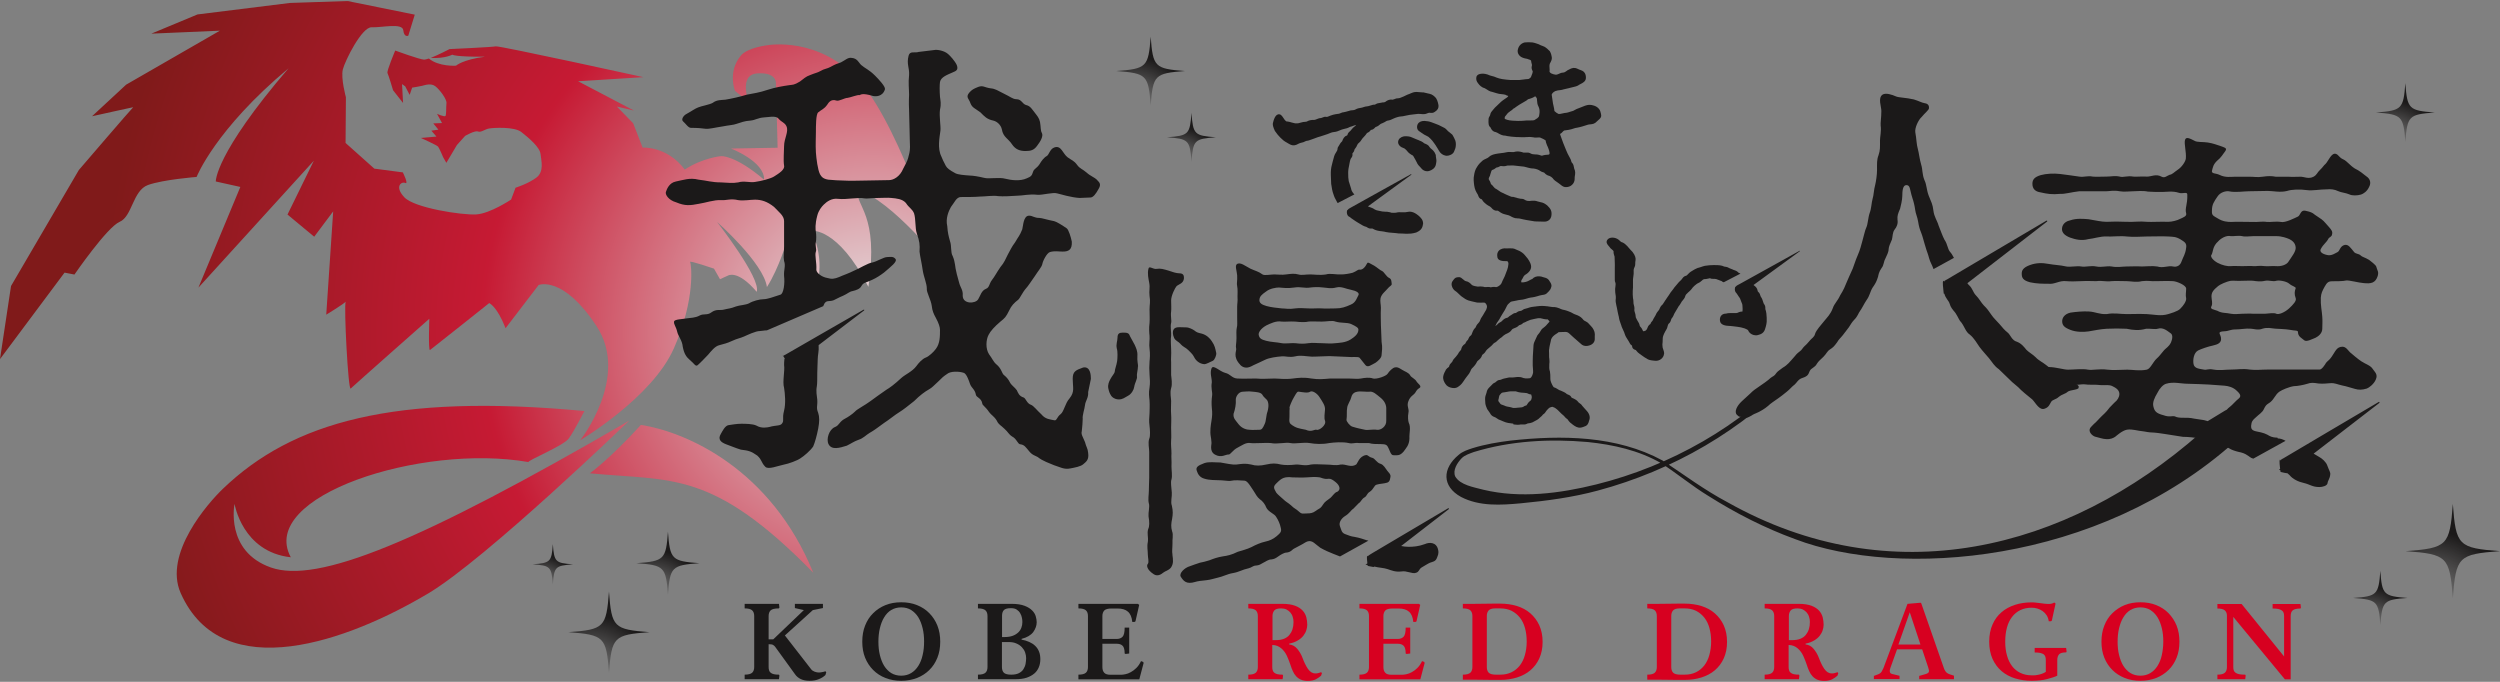
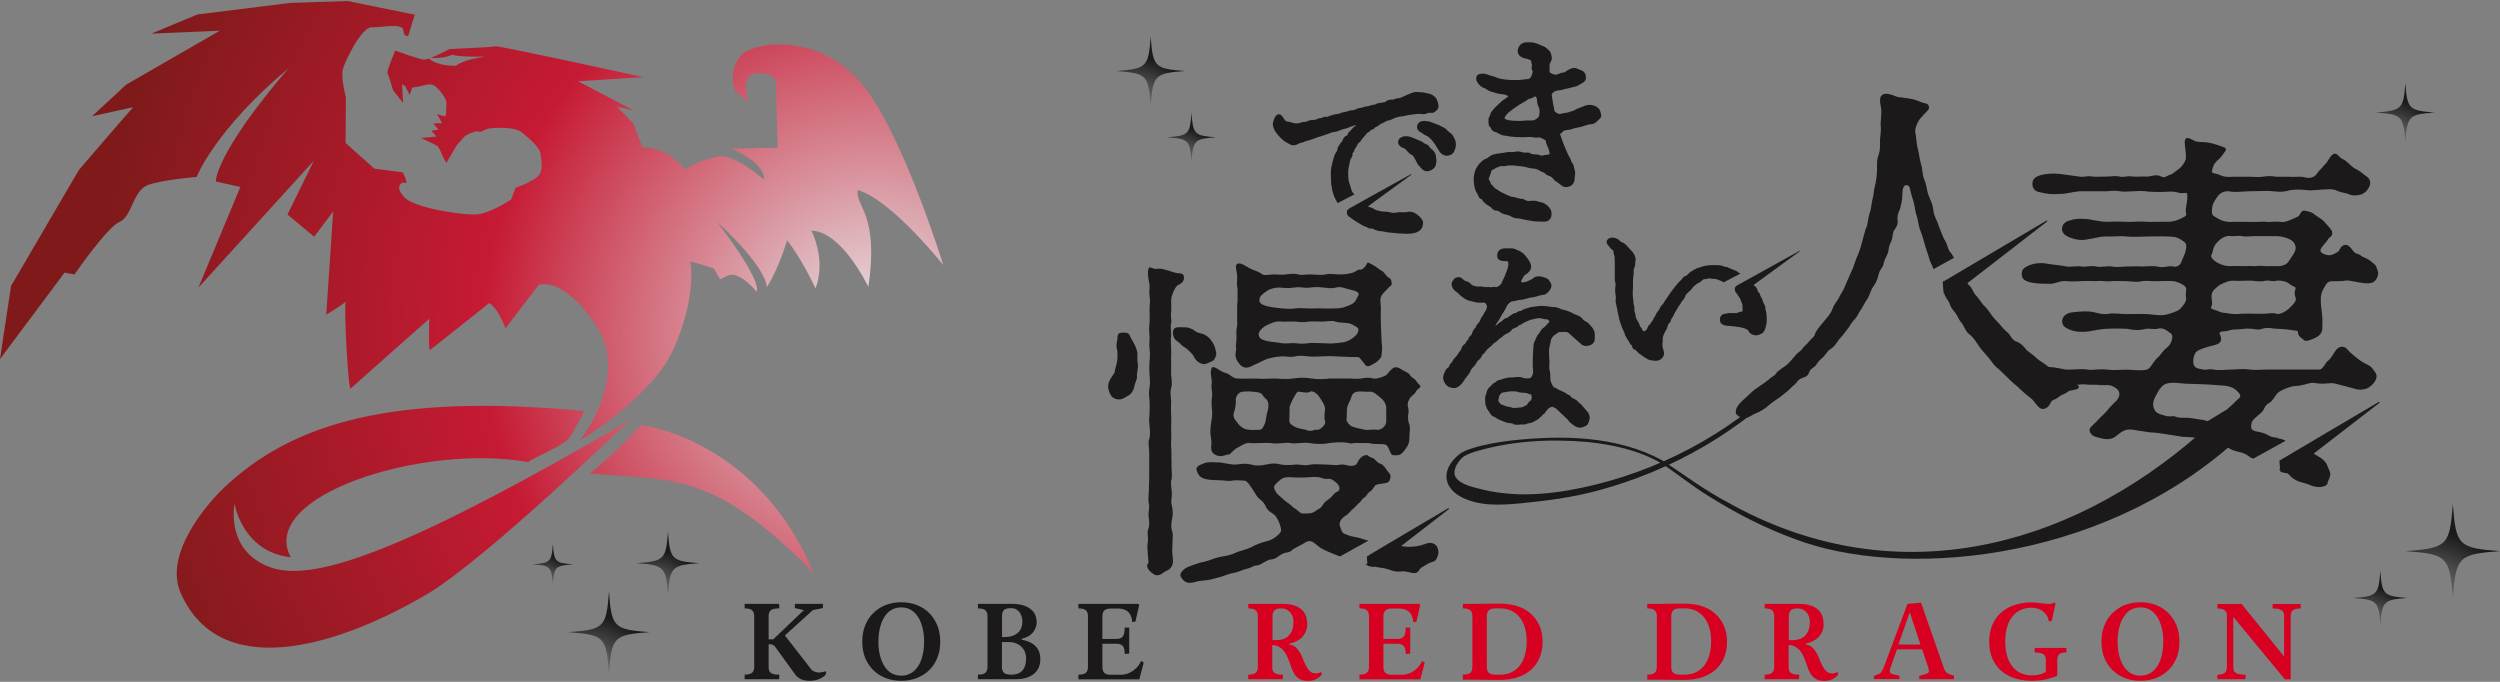
<svg xmlns="http://www.w3.org/2000/svg" xmlns:xlink="http://www.w3.org/1999/xlink" id="_レイヤー_2" viewBox="0 0 220 60">
  <rect x="0" y="0" width="220" height="60" fill="#808080" stroke="none" />
  <defs>
    <style>.cls-1{fill:none;}.cls-2{fill:url(#_名称未設定グラデーション_71);opacity:.8;}.cls-3{fill:url(#_名称未設定グラデーション_123);}.cls-4{fill:#d70020;}.cls-5{fill:#1b1919;}.cls-6{fill:url(#_名称未設定グラデーション_123-3);}.cls-7{fill:url(#_名称未設定グラデーション_123-2);}.cls-8{fill:url(#_名称未設定グラデーション_123-4);}.cls-9{fill:url(#_名称未設定グラデーション_123-7);}.cls-10{fill:url(#_名称未設定グラデーション_123-6);}.cls-11{fill:url(#_名称未設定グラデーション_123-8);}.cls-12{fill:url(#_名称未設定グラデーション_123-5);}</style>
    <radialGradient id="_名称未設定グラデーション_71" cx="-399.93" cy="82.22" fx="-399.93" fy="82.22" r="67.75" gradientTransform="translate(482.58 -17.43) rotate(5.05)" gradientUnits="userSpaceOnUse">
      <stop offset="0" stop-color="#fff" />
      <stop offset=".51" stop-color="#d70020" />
      <stop offset="1" stop-color="maroon" />
    </radialGradient>
    <radialGradient id="_名称未設定グラデーション_123" cx="213.88" cy="53.24" fx="213.88" fy="53.24" r="6.51" gradientUnits="userSpaceOnUse">
      <stop offset=".09" stop-color="#1b1919" stop-opacity="0" />
      <stop offset="1" stop-color="#1b1919" />
    </radialGradient>
    <radialGradient id="_名称未設定グラデーション_123-2" cx="208.33" cy="55.35" fx="208.33" fy="55.35" r="3.75" xlink:href="#_名称未設定グラデーション_123" />
    <radialGradient id="_名称未設定グラデーション_123-3" cx="210.45" cy="12.84" fx="210.45" fy="12.84" r="4.05" xlink:href="#_名称未設定グラデーション_123" />
    <radialGradient id="_名称未設定グラデーション_123-4" cx="99.82" cy="9.69" fx="99.82" fy="9.69" r="4.74" xlink:href="#_名称未設定グラデーション_123" />
    <radialGradient id="_名称未設定グラデーション_123-5" cx="103.82" cy="14.54" fx="103.82" fy="14.54" r="3.38" xlink:href="#_名称未設定グラデーション_123" />
    <radialGradient id="_名称未設定グラデーション_123-6" cx="51.89" cy="59.7" fx="51.89" fy="59.7" r="5.6" xlink:href="#_名称未設定グラデーション_123" />
    <radialGradient id="_名称未設定グラデーション_123-7" cx="57.46" cy="52.73" fx="57.46" fy="52.73" r="4.36" xlink:href="#_名称未設定グラデーション_123" />
    <radialGradient id="_名称未設定グラデーション_123-8" cx="47.8" cy="51.7" fx="47.8" fy="51.7" r="2.8" xlink:href="#_名称未設定グラデーション_123" />
  </defs>
  <g id="header">
    <path class="cls-2" d="m37.65,52.24c-6.89,4.1-18.06,8.27-21.75-.05-1.53-3.46,2.41-7.93,3.73-9.19,6.11-5.85,15.05-8.4,31.8-6.83,0,0-.91,1.78-1.38,2.42s-3.57,1.9-3.55,2.07c-9.43-1.65-23.83,3-20.91,8.38-4.27-.47-4.95-4.7-4.95-4.7,0,0-.86,4.17,3.2,5.6s12.89-2.1,31.54-12.93c0,0-12.61,12.19-17.74,15.24Zm33.91-1.86c-3.7-9.07-11.1-12.36-15.16-12.99-2.76,3.03-4.49,4.26-4.49,4.26,7.28.7,10.77-.31,19.64,8.73Zm11.45-27.06s-3.67-11.87-7.24-16.03c-3.57-4.16-8.23-3.31-8.23-3.31,0,0-1.77.2-2.35.92-1.18,1.43-.51,3.1-.51,3.1l1.21.98s-.93-2.4.75-2.52,1.64.82,1.64.82l.15,5.72-4.11.07s2.97,1.14,2.92,2.74c-2.59-2.2-3.8-2.07-3.8-2.07,0,0-1.62.15-3.18,1.18-1.57-2.09-3.71-1.93-3.71-1.93l-.83-2.14-1.43-1.47,1.5.35-4.92-2.58,5.75-.36s-12.68-2.78-12.99-2.71-4.07.24-4.07.24c0,0-.98.51-1.66.78,1.3.06,1.9-.29,1.9-.29,0,0,.21.2,2.89.18-1.99.26-2.56.79-2.56.79,0,0-1.5.11-2.39-.63-.18.06-.33.1-.42.1-.41-.02-2.54-.8-2.54-.8,0,0-.77,1.82-.68,1.98s.49,1.51.49,1.51l.88,1.12-.09-1.66.28.2.39.75.22-.64s.6-.09.88-.16.78-.25,1.16.04,1.02,1.14.98,1.48,0,1.04-.09,1.14-.74-.19-.74-.19l.44.81-.77.03.45.55-.62.09.45.52-1.37.12s1.4.63,1.51.76.45.94.45.94l.28.49.93-1.57.72-.8s.86-.5,1.13-.39.59-.19.97-.26,2.24-.18,2.85.31c.62.49,1.62,1.31,1.69,1.94.07.62.33,1.55-.38,2.08-.71.53-1.82.88-1.82.88l-.39,1.04s-1.85,1.24-3.08,1.31-5.43-.56-6.32-1.51c-.89-.95-.25-1.41.08-1.26s-.21-.93-.21-.93l-2.51-.33-2.53-2.26.03-4.02s-.46-1.68-.27-2.45c.19-.76,1.67-3.75,2.54-3.71s2.7-.41,2.78.26c.07.67.44.48.44.48l.57-1.85L30.58.09l-5.07.17-8.13,1.01-4.06,1.69,6.03-.26-8.25,4.75-3,2.78s3.69-.82,3.62-.79-4.78,5.52-4.78,5.52L.97,25.17l-.97,6.43,5.68-7.61.87.17s2.87-4.17,3.98-4.64,1.15-2.75,2.49-3.24c1.34-.48,4.28-.71,4.28-.71,0,0,1.63-4.17,8.09-9.56-6.52,7.6-6.4,9.96-6.4,9.96l2.16.48-3.69,8.86,10.16-11.17-2.32,4.74,2.35,1.95,1.67-2.23-.61,9.09s1.51-.92,1.71-1.14c-.17.38.22,7.87.44,7.64.23-.23,6.92-6.14,6.92-6.14,0,0-.1,2.86.06,2.75s5.21-4.13,5.21-4.13c0,0,.69.28,1.44,2.21,1.97-2.57,2.91-3.8,2.91-3.8,0,0,2.13-.89,5.09,3.61,2.97,4.49-1.43,10.05-1.43,10.05,0,0,6.3-3.72,8.23-8.06s1.55-7.44,1.44-7.62,2.1.58,2.1.58l.53.93.68-.31s.84-.59,2.55,1.42c.41-1.17-3.49-6.15-3.49-6.15,0,0,4.1,3.62,4.39,5.73,1.09-1.71,1.77-4.12,1.77-4.12,0,0,1.17,1.42,2.51,4.24.96-2.56-.36-5.07-.36-5.07,0,0,2.29-.35,5.01,4.93.96-6.49-1.19-7.08-.94-8.52,2.98.86,7.56,6.64,7.56,6.64Z" />
    <path class="cls-5" d="m133.46,19.22c-.2-.03-.38-.1-.59-.23,0,0,0,0-.01,0-.07-.04-.17-.07-.28-.09-.16-.04-.35-.08-.53-.2-.05-.03-.09-.06-.13-.09-.05-.04-.09-.06-.11-.07,0,0,0,0-.01,0-.06,0-.12,0-.17,0-.21-.04-.32-.18-.38-.25,0,0-.01-.02-.02-.02-.07-.08-.15-.12-.21-.15-.03-.01-.06-.03-.09-.05-.09-.06-.17-.11-.35-.28,0,0,0,0,0,0-.05-.05-.09-.11-.13-.17-.02-.02-.04-.06-.05-.08-.22-.05-.28-.22-.31-.31-.01-.04-.02-.07-.04-.1-.15-.24-.27-.45-.32-.8-.04-.31-.08-.62-.01-.92.03-.2.09-.49.27-.74.13-.22.31-.39.48-.54,0,0,0,0,0,0,.08-.06.17-.11.27-.15.11-.05.22-.1.28-.16.21-.21.5-.26.81-.31.11-.02.2-.03.3-.04.13-.01.26-.03.39-.06.2-.05.37-.04.51-.03.08,0,.16.01.19,0,.16-.05.36-.07.56-.03.1.02.19.04.29.08,0,0,0,0,0,0,0,0,0,0,0,0,.03,0,.09,0,.15,0,.08,0,.18,0,.27,0,.08.01.14.04.2.07.05.03.12.06.2.07.07.01.15.02.23.02.08,0,.15,0,.23.02.11.02.18.05.24.07.03.01.06.02.08.02,0,0,.02,0,.07-.01.15-.06.37-.07.5-.08.03,0,.08-.01.1-.04.02-.02.03-.07.02-.12-.03-.25-.13-.45-.18-.58-.02-.03-.03-.06-.04-.08-.07-.17-.11-.29-.13-.44-.09-.07-.33-.19-.49-.25-.08-.01-.15,0-.22,0-.08,0-.18.02-.29,0-.03,0-.06-.01-.09-.02-.21-.03-.4-.04-.51-.02-.01,0-.02,0-.03,0-.33.03-.56.01-.83,0h-.11c-.33-.02-.59-.05-.76-.08-.05,0-.1-.02-.14-.03-.02,0-.03,0-.05-.01-.03,0-.05,0-.08-.01-.03,0-.07,0-.11-.01-.1-.02-.19-.05-.29-.1-.04-.02-.09-.04-.13-.07-.08-.05-.18-.11-.27-.13-.26-.04-.37-.24-.42-.35,0-.01-.02-.03-.02-.05-.2-.15-.19-.4-.18-.67,0,0,0-.04,0-.04,0-.14.06-.23.1-.3.03-.04.04-.07.05-.12.02-.17.15-.32.26-.44.02-.02.05-.06.06-.07.04-.06.11-.13.23-.24.08-.07.16-.15.23-.22,0,0,0,0,0,0,.23-.24.51-.42.59-.47.19-.12.21-.17.21-.21-.01,0-.04-.01-.06-.02-.05-.01-.1-.03-.16-.07,0,0-.04-.02-.15-.04-.1-.02-.21-.03-.32-.04-.04,0-.07,0-.1-.01-.16-.03-.29-.08-.4-.11-.08-.03-.14-.05-.2-.06-.24-.04-.39-.15-.51-.23-.06-.04-.12-.08-.17-.1-.3-.08-.46-.28-.54-.38,0-.01-.02-.02-.02-.03,0,0,0-.01-.01-.01-.16-.19-.17-.33-.17-.46,0,0,0-.01,0-.02,0-.09.03-.17.1-.24.16-.15.45-.16.68-.12.14.02.27.07.4.13.04.02.1.03.17.05.13.03.29.07.45.15.12.05.31.1.49.13s.54.07.73.08c0,0,0,0,0,0,.14,0,.26,0,.4,0,.11,0,.23,0,.37,0,.07,0,.2-.02.32-.04.18-.02.36-.05.49-.05.06-.02.18-.11.21-.16.02-.07.05-.14.08-.21.04-.1.08-.2.08-.28,0-.03,0-.04-.03-.09-.04-.09-.11-.23-.04-.45.01-.05,0-.07-.02-.15-.02-.06-.04-.14-.05-.23,0-.06-.01-.07-.11-.12-.06-.02-.11-.04-.15-.05-.07-.03-.12-.05-.22-.06-.17-.03-.47-.11-.62-.36-.09-.14-.11-.3-.06-.47.08-.31.3-.52.6-.59,0,0,.01,0,.02,0,.12-.02.47-.02.64,0,.02,0,.04,0,.06.01.09.02.21.04.47.14.01,0,.02,0,.03.01.13.07.24.12.34.15.07.03.12.05.17.07.13.07.37.27.47.39,0,0,0,.01.01.02.11.16.15.41.17.52.03.19-.08.38-.15.51-.01.02-.03.05-.03.06-.04.13-.03.26-.02.39,0,.1.02.19,0,.29,0,0,0,.01,0,.02,0,.03.07.11.15.15,0,0,0,0,.01,0,.12.06.24.09.32.1.03,0,.05,0,.07.01.02,0,.04,0,.05,0,.04,0,.17-.05.23-.08.11-.05.22-.1.33-.1.16-.01.23-.07.33-.14.06-.05.13-.1.22-.13.14-.08.32-.17.54-.14.07.01.14.04.21.07.12.06.2.09.27.11.05.02.1.04.16.07.12.06.32.22.31.62,0,.31-.29.45-.47.54-.06.03-.12.06-.15.08,0,0-.01.01-.02.02-.15.1-.32.13-.48.17-.07.02-.14.03-.21.05-.12.04-.25.06-.37.09-.1.02-.2.04-.26.06-.09.04-.2.05-.33.07-.12.01-.27.03-.36.07,0,0-.01,0-.02,0-.12.05-.2.12-.26.18-.08.11-.08.12-.08.16,0,0,.1.68.1.68,0,.06.03.15.05.25.04.17.08.35.09.5.06.07.27.22.35.25.11.02.22-.01.35-.04.11-.03.23-.05.36-.06.11-.02.18-.04.29-.08.07-.02.16-.05.27-.08,0,0,0,0,0,0,.03,0,.11-.05.16-.08.11-.06.24-.13.38-.17l.56-.22s0,0,.01,0c.2-.07.37-.08.55-.05.06.01.12.03.16.04,0,0,0,0,0,0,.15.04.33.12.48.3.1.12.14.27.17.41,0,.02,0,.04.01.06.07.26-.1.4-.22.5-.04.03-.08.07-.12.11-.21.23-.38.26-.62.28,0,0,0,0,0,0-.13,0-.29.06-.45.11-.09.03-.18.06-.26.08-.15.05-.29.07-.42.1-.13.02-.24.04-.33.08-.19.08-.64.16-.82.17-.03,0-.1.08-.14.12-.06.07-.13.14-.22.18,0,0,0,0,0,0,0,.02,0,.07.04.16l.24.66.26.64c.07.17.17.39.3.61.09.14.12.25.14.33.02.08.02.1.07.14,0,0,0,0,0,0,.12.12.15.28.17.41,0,.03.02.08.02.1,0,0,0,0,0,0,.12.24.09.46.06.63-.01.09-.03.17-.02.25,0,.01,0,.03,0,.04,0,.19-.09.39-.24.52-.15.14-.35.2-.56.19-.02,0-.03,0-.05,0-.18-.03-.34-.16-.48-.28-.06-.05-.11-.09-.15-.11-.16-.1-.36-.24-.46-.4-.04-.05-.19-.16-.25-.18,0,0,0,0,0,0-.29-.07-.41-.21-.49-.3h0s-.06-.03-.08-.03c-.08-.02-.18-.05-.27-.12,0,0,0,0,0,0-.12-.09-.33-.18-.56-.21-.03,0-.06,0-.09-.01-.07,0-.14,0-.21-.02-.12-.02-.22-.05-.33-.08-.09-.03-.17-.05-.24-.06l-.92-.1s0,0-.01,0c-.05,0-.16,0-.24,0-.1,0-.19.01-.26,0-.01,0-.03,0-.04.01-.1.03-.26.08-.5.04-.09-.02-.16.02-.23.06-.05.03-.11.06-.18.06-.04,0-.07.02-.13.07-.06.05-.13.1-.24.14,0,0,0,0-.01,0-.05.01-.08.02-.14.19,0,0,0,0,0,.01-.03.08-.05.14-.06.19-.02.08-.04.17-.11.28-.07.14-.01.21,0,.22,0,0,0,0,0,0,.07.09.1.19.13.26.02.08.03.11.06.13,0,0,0,0,0,0,.08.06.14.13.19.2.04.05.1.12.13.14,0,0,0,0,0,0,.12.06.22.13.32.2.07.05.13.09.19.13.09.05.24.12.38.18.05.02.1.04.15.07.07.03.14.06.19.08.1.05.19.08.26.1.01,0,.03,0,.04,0,.02,0,.05,0,.08,0,.1.02.2.05.3.08.07.02.13.05.17.05.01,0,.02,0,.03,0,.04.01.07.02.11.03.04,0,.08.01.12.01.04,0,.07,0,.1.01.08.01.14.04.19.08.06.04.13.07.22.09.11.02.25.02.41-.01,0,0,0,0,.01,0,.07,0,.14,0,.23,0s.18.04.26.06c.08.02.16.05.23.06.27.05.39.13.5.21.02.01.04.03.07.05.01,0,.02.01.03.02.33.31.42.51.39.85-.03.43-.36.61-.67.59l-.76-.02s-.02,0-.03,0l-.73-.12c-.1-.02-.21-.04-.3-.06-.09-.02-.18-.04-.26-.06-.04,0-.08-.01-.11-.02-.11,0-.19-.01-.28-.03Zm-.24-9.69c-.13.13-.23.2-.31.25-.05.03-.09.06-.12.09,0,0-.02.01-.03.02-.08.06-.14.14-.19.21-.03.04-.05.07-.08.1,0,0,0,0,0,0-.06.06-.07.08-.08.19,0,0,0,.02,0,.02,0,.02,0,.03.05.07.1.05.26.09.38.11.16.03.33.03.49.04.09,0,.17,0,.24.01.19,0,.38,0,.55-.02.08,0,.15-.01.22-.02.09,0,.19,0,.29,0,.12,0,.36,0,.41-.04.03-.02.07-.05.11-.07.09-.05.17-.1.25-.2.05-.07.06-.21.08-.37v-.02s0-.01,0-.02c.02-.13-.02-.38-.1-.52-.09-.15-.11-.35-.12-.52,0-.05,0-.1-.01-.14,0-.07-.09-.17-.15-.23-.16.11-.4.21-.51.23,0,0,0,0,0,0-.11.02-.14.04-.18.08-.03.03-.08.07-.14.1l-.58.34c-.16.1-.39.27-.44.31Z" />
    <path class="cls-5" d="m133.16,37.28c-.33-.04-.58-.06-.88-.2,0,0,0,0,0,0-.09-.04-.14-.06-.21-.09-.06-.02-.12-.04-.2-.08-.07-.04-.13-.08-.17-.11-.06-.04-.09-.07-.16-.09,0,0,0,0,0,0-.21-.07-.34-.18-.43-.37l-.23-.33s-.02-.02-.02-.04c-.01-.03-.14-.31-.15-.46,0-.13-.01-.24-.02-.33,0-.05,0-.09,0-.12,0,0,0,0,0-.01,0-.13.05-.28.09-.39.01-.04.03-.1.04-.12.02-.18.12-.35.31-.52.03-.03.05-.06.08-.08.11-.12.21-.23.34-.27.03-.01.05-.03.09-.07.07-.06.18-.17.37-.17.03,0,.06-.02.12-.04.08-.03.17-.08.32-.1.05,0,.09-.02.14-.03.13-.03.25-.06.39-.04.09,0,.2,0,.32-.02.14-.02.29-.04.44-.02.07,0,.13.02.19.04.1.04.2.07.33.08.05,0,.11,0,.16,0,.04,0,.08-.01.12-.01.1,0,.13-.01.21-.1.08-.1.15-.3.16-.38.01-.11,0-.22-.01-.36,0-.09-.02-.18-.02-.28,0-.15,0-.29,0-.42,0-.13.01-.26.01-.39,0,0,0-.01,0-.02l.05-.8c0-.26.05-.38.13-.55,0,0,0,0,0,0,.03-.05.06-.14.1-.22.06-.13.09-.21.12-.26.02-.03.05-.06.08-.1.06-.07.15-.18.22-.31.06-.13.18-.22.29-.3.06-.05.13-.1.17-.15.07-.09.15-.18.22-.25.03-.03.06-.06.09-.09,0,0,0,0,0-.01-.03-.05-.12-.17-.17-.2-.04,0-.09,0-.15,0-.11-.01-.27-.04-.36-.07,0,0-.01,0-.02,0-.05-.02-.09-.03-.14-.03-.13-.01-.26.01-.37.04-.05.01-.1.02-.15.03-.24.04-.43.1-.65.21-.1.07-.19.09-.26.12-.01,0-.03.01-.05.02-.13.14-.25.17-.32.19-.03,0-.03,0-.04.01-.13.14-.23.19-.42.26-.12.04-.19.09-.21.12-.12.21-.31.29-.45.36-.04.02-.08.04-.11.05,0,0,0,0,0,0-.13.07-.2.14-.27.2-.06.06-.12.11-.21.16-.06.04-.13.11-.2.17-.1.1-.18.18-.28.22-.06.03-.11.07-.18.16-.06.06-.12.14-.21.2-.05.05-.1.08-.14.12-.11.09-.18.15-.24.24-.08.16-.18.24-.26.3-.07.05-.08.06-.08.09-.06.22-.23.36-.34.45-.02.02-.05.05-.07.06-.09.18-.17.32-.37.53,0,0,0,0,0,0-.17.16-.19.22-.23.31v.02c-.07.16-.16.3-.3.46-.07.09-.12.15-.18.24-.03.04-.06.09-.1.15-.12.18-.26.39-.48.52,0,0-.01,0-.02.02-.12.08-.25.15-.53.11s-.5-.17-.62-.38c-.1-.16-.23-.37-.17-.68.04-.2.15-.39.22-.52v-.03s.02,0,.02-.01c.07-.1.15-.16.2-.19.06-.04.07-.05.09-.14,0,0,0,0,0-.01.03-.11.11-.18.17-.25.04-.04.09-.09.1-.12.05-.14.13-.23.2-.3.03-.04.07-.07.1-.11.04-.06.08-.1.11-.14.05-.06.08-.1.13-.19,0,0,0,0,0-.01.05-.08.1-.14.14-.18.04-.05.07-.08.1-.14,0,0,0-.01,0-.02.02-.1.08-.32.34-.46,0-.01.02-.04.03-.06.04-.08.09-.18.19-.27,0,0,0,0,.01,0,.02-.01.04-.08.06-.12.04-.09.08-.19.18-.26.09-.07.11-.12.14-.22,0-.02.01-.03.02-.05,0,0,0,0,0,0,.01-.03.02-.06.03-.08.05-.11.09-.22.25-.37,0-.01.02-.04.03-.06.03-.08.09-.2.21-.32.14-.15.17-.24.18-.29.04-.13.1-.2.15-.28.03-.04.06-.09.09-.14.06-.1.12-.21.18-.31.04-.07.1-.16.11-.18v-.02c.05-.12.1-.25.03-.4-.09-.16-.14-.19-.21-.2-.02,0-.04,0-.07,0-.15.01-.34,0-.5,0-.06,0-.12-.02-.17-.03-.23-.05-.49-.11-.65-.16,0,0,0,0,0,0-.22-.08-.35-.17-.54-.31l-.03-.02c-.06-.03-.11-.09-.22-.19-.11-.1-.25-.25-.36-.31,0,0,0,0,0,0-.16-.1-.28-.29-.32-.49-.03-.15,0-.29.09-.4.02-.03.04-.05.05-.07.11-.16.21-.27.51-.26,0,0,.01,0,.02,0,.13.01.22.1.33.19.07.06.17.15.24.16.25.04.4.2.5.3.02.02.05.06.07.06.11.06.35.11.47.12h.05c.13-.01.24-.02.36,0,.07,0,.13.02.19.04,0,0,0,0,0,0,.04,0,.11,0,.18,0,.09,0,.18-.02.26,0,.03,0,.06,0,.08.02.01,0,.03,0,.05,0,.09-.02.2-.04.35-.03.04,0,.07.01.11.02.04,0,.18-.05.3-.15l.03-.03c.09-.07.11-.09.16-.21.03-.1.1-.22.16-.35.05-.09.09-.18.11-.23l.22-.58c.06-.16.07-.24.1-.48.02-.14-.06-.23-.1-.26-.03,0-.08,0-.13,0-.08,0-.17,0-.26-.01-.28-.03-.45-.15-.48-.34-.06-.28.03-.46.12-.56.17-.19.46-.24.66-.21,0,0,.01,0,.02,0,.17-.02.39,0,.55,0,.11.01.2.05.3.1.06.03.13.06.21.09,0,0,0,0,.01,0,.19.08.44.25.57.43.03.04.06.07.09.11.09.1.18.21.27.37.16.27.21.5.14.69-.11.31-.37.46-.52.55-.08.06-.12.13-.16.22-.04.07-.08.16-.14.23-.02.04-.03.13-.02.18.01.01.02.02.05.02.04,0,.1,0,.18-.01,0,0,0,0,0,0,.27-.04.41-.12.53-.19.04-.02.08-.05.13-.07.02-.01.04-.02.07-.02.15-.18.39-.27.67-.24.09,0,.18.03.27.06.03.01.07.02.1.03.16.04.33.09.44.25,0,0,0,.01.01.02.02.04.04.07.07.11.07.11.2.28.11.5-.05.18-.12.25-.21.35-.03.03-.05.05-.09.09-.15.18-.29.2-.43.22-.04,0-.08.01-.12.02-.13.02-.24.06-.34.09-.14.04-.28.08-.42.1-.28.03-.49.09-.7.16-.13.04-.27.06-.41.07-.12.02-.23.03-.33.06-.07.02-.14.03-.2.04-.11.02-.28.04-.33.09,0,0,0,0,0,0-.02.02-.05.05-.08.07-.08.07-.17.15-.22.25-.14.29-.23.47-.41.73,0,0,0,0,0,0-.06.09-.11.17-.16.27-.06.12-.13.26-.26.42-.07.08-.08.12-.1.16-.02.04-.04.1-.09.17,0,.02-.02.03-.03.04.01,0,.03-.02.04-.02.07-.04.12-.07.17-.13.08-.1.18-.15.25-.19.06-.03.1-.05.14-.1.16-.16.25-.24.47-.29.05-.01.06-.03.11-.07.04-.04.09-.08.17-.13,0,0,0,0,.01,0,.04-.02.08-.05.12-.08.08-.06.19-.14.35-.14,0,0,.02-.01.03-.02.07-.05.17-.13.31-.15,0,0,0,0,0,0,.13-.01.2-.05.26-.1.09-.07.2-.1.3-.12.04-.01.09-.02.14-.04.24-.09.41-.11.59-.13.08,0,.15-.02.24-.03,0,0,0,0,.01,0,.32-.04.5-.04.85,0,0,0,.02,0,.03,0,.14.03.4.06.48.07.03,0,.06,0,.08,0,.03,0,.05,0,.08,0,.12.01.24.04.42.11.02,0,.04.02.06.03.11.05.24.1.38.12s.52.17.58.2c.04.02.09.05.13.07.09.05.19.11.3.14.15.04.45.19.57.34.14.18.19.2.32.26.15.07.25.18.35.3.04.05.08.09.12.13.15.14.28.41.3.56.02.1.02.21.01.3,0,.07,0,.14,0,.19,0,.01,0,.02,0,.03.02.28-.18.58-.67.64,0,0,0,0,0,0-.06,0-.11,0-.17,0-.21-.02-.33-.13-.41-.21-.02-.02-.04-.04-.06-.05-.16-.13-.29-.25-.41-.36l-.06-.05c-.08-.08-.15-.13-.21-.19-.08-.07-.15-.13-.24-.22-.12-.11-.2-.14-.31-.15-.03,0-.06,0-.09,0-.12.01-.23.01-.33.01-.08,0-.19,0-.22.01,0,0,0,0,0,0-.08.07-.15.11-.21.15-.08.05-.14.09-.23.17,0,0-.01.01-.02.02-.09.07-.21.27-.22.37,0,0,0,.02,0,.03-.02.07-.03.14-.05.21-.04.19-.08.33-.09.44,0,.01,0,.02,0,.03-.04.15-.03.3-.02.45,0,.07,0,.13,0,.19,0,.1,0,.19.02.28.01.14.03.28,0,.45-.01.28-.02.47.06.69,0,0,0,.02,0,.03.03.16.03.32.03.46,0,.11,0,.23.02.3.04.13.09.27.15.37.02.03.04.06.05.09.05.08.07.11.09.12.1.02.2.08.3.14.07.05.16.1.25.14h.03c.25.11.44.19.57.32.01,0,.06.03.09.04.1.04.24.09.3.24.02.04.04.05.17.1l.04.02s0,0,.01,0c.13.07.26.13.4.31,0,0,0,.01.01.02.01.01.06.04.08.06.08.06.18.12.24.23.05.07.13.15.21.24.06.07.13.14.2.22.25.28.32.58.2.86,0,.02-.01.04-.02.07-.03.12-.1.35-.36.43-.22.09-.35.13-.52.11,0,0-.01,0-.02,0-.26-.05-.48-.23-.66-.38-.03-.03-.06-.05-.09-.07,0,0-.01-.01-.02-.02-.09-.09-.13-.15-.16-.2-.03-.05-.04-.05-.07-.08-.1-.06-.17-.14-.23-.21-.02-.03-.05-.06-.06-.07,0,0,0,0,0,0-.19-.15-.32-.29-.45-.42-.03-.03-.06-.07-.1-.1,0,0,0,0,0,0-.08-.08-.26-.21-.32-.23-.04,0-.09-.02-.12-.05-.07,0-.18.02-.27.07,0,0,0,0,0,0-.05.02-.08.06-.15.13-.03.03-.06.06-.09.09-.04.04-.06.07-.09.12-.04.06-.09.15-.19.22,0,0-.02.01-.03.02-.03.02-.05.03-.08.08-.03.04-.08.1-.15.15-.02.02-.05.05-.08.07-.07.07-.14.14-.25.2l-.41.22s-.02,0-.03.01c-.13.05-.23.06-.3.07-.07,0-.1.01-.12.03,0,0-.02.01-.02.01-.15.08-.3.07-.41.06-.06,0-.11,0-.14,0,0,0,0,0-.01,0-.19.05-.38.03-.63,0Zm-.05-1.38s.03,0,.04,0h0c.1.01.23,0,.38-.02.1,0,.21-.02.34-.03.08,0,.17-.04.23-.08,0,0,.01-.01.02-.02.06-.04.12-.05.16-.06.05-.01.05-.01.08-.06.08-.13.13-.22.32-.37.07-.06.07-.07.11-.24.02-.08-.01-.24-.05-.31-.02,0-.04,0-.05,0-.1-.01-.18-.05-.24-.08-.04-.02-.07-.03-.1-.04,0,0,0,0,0,0,0,0-.02,0-.03,0,0,0,0,0-.01,0-.05,0-.1-.01-.16-.02s-.1-.01-.15-.01c-.05,0-.09,0-.13-.01-.13-.01-.28-.04-.48-.11,0,0,0,0,0,0,0,0-.01,0-.04,0-.07,0-.18,0-.26,0-.07,0-.13,0-.18,0-.07,0-.17.02-.27.04-.09.02-.19.04-.3.05-.01,0-.03,0-.04,0-.1.02-.17.03-.27.17,0,0-.01.02-.02.02-.08.09-.09.15-.11.27,0,.05-.02.11-.04.17,0,0,0,0,0,0q-.03.11.02.18s.02.02.03.03c0,0,0,0,.01.01.01.02.03.04.04.06.07.1.09.14.2.17.08.02.15.05.22.08.08.04.17.08.26.09.16.02.26.05.35.07.04.01.09.03.14.04Z" />
-     <path class="cls-5" d="m85.4,9.09c-.12-.4-.44-.52-.12-.92.24-.28.4-.36.8-.52.44-.16.52.04,1.08.12.44.04.64.2,1.2.48.52.24.76.48,1.08.48.48,0,.52.44.88.52.36.08.52.4.72.64.24.32.4.48.48.84.08.44.04.76.16.96.16.28-.12.76-.4,1.12-.28.4-.56.48-1.04.48-.52,0-.88-.16-1.16-.56-.36-.56-.8-.64-.92-1.36-.08-.36-.4-.68-.76-.76-.56-.12-.76-.36-1.12-.72-.48-.36-.72-.4-.88-.8Zm-13.48,26.08c-.04-.32-.12-.76-.04-1.16.04-.2.04-.76.04-1.2,0-.52.04-.76.04-1.2,0-.36.12-.72.08-1.2,0-.01,0-.03,0-.04,1.39-1.06,2.86-2.18,4-3.05.04-.03,0-.09-.04-.07,0,0-3.55,2.04-3.55,2.04-.93.53-2.44,1.4-3.35,1.93-.06.02-.11.05-.17.1.24.34-.36-.5.14.24l-.04.02c-.02.23-.04.43-.03.55.08.48-.16,1.48,0,2,.08.52.16,1.36,0,2-.2.76.04.88-.2,1.16-.16.2-.52.12-1.08.28-.2.04-.68.16-1.16-.12-.32-.16-1-.16-1.32-.16-.4,0-.84.08-1.12.12-.32.04-.56.56-.68.76-.32.52.04.76.44.92.56.2.8.32,1.32.48.64.08.88.12,1.44.52.44.4.32.6.72,1,.28.24,1.04-.08,1.6-.2.44-.08,1.2-.36,1.48-.56.32-.2.88-.68,1.12-1.04.16-.36.32-.96.44-1.56.12-.64.12-1.04,0-1.4-.2-.48-.04-.6-.08-1.16Zm24.64-19.32c-.28-.28-.56-.32-.96-.68-.32-.28-.56-.32-.8-.64-.28-.4-.52-.44-.84-.68-.44-.32-.56-1.08-1.16-.88-.4.12-.48.64-.68.76-.24.12-.48.44-.64.72-.24.36-.48.4-.56.64-.12.36-.16.44-.56.6-.6.28-1.4.16-1.88.04-.56-.16-1.44.04-1.88-.08-.48-.12-1-.2-1.24-.2-.56-.04-1.04-.08-1.28-.2-.52-.28-.72-.44-.84-.64-.2-.36-.32-.64-.4-.84-.36-.72-.16-1.68-.08-2.28.04-.4-.12-1.24-.04-1.84.12-.52.04-.8,0-1.12-.04-.56-.04-1.04,0-1.32.08-.44.68-.64,1.12-.84.28-.12.52-.2.36-.64-.16-.36-.6-.84-.8-1-.28-.24-.88-.4-1.24-.32l-1.32.16c-.32.12-.76-.12-.88.32-.2.76.08,1.04.04,1.72-.08.68,0,1.24,0,1.72,0,.24-.04.52,0,1.4,0,.64.04,1,.04,1.6,0,.64.04,1.2.04,1.6,0,.44-.08.64-.16.96-.08.32-.24.56-.44.96-.28.68-.84,1-1.24,1l-2.24.04c-.8,0-.96.04-1.72,0-.36,0-1-.04-1.4-.08-.48-.08-.6-.28-.72-.48-.2-.4-.32-1.36-.36-1.92-.04-.72,0-1.24,0-1.76,0-.56,0-1.6.2-1.76.28-.24.52-.28.8-.68.12-.2.36-.52.8-.36.24.08.72-.24,1-.24.28-.04.84-.28,1.04-.24.08,0,.16-.24,1.2.08.2.04.84.08,1.04-.6.04-.24-.52-.84-.88-1.2-.52-.52-.88-.64-1.2-.92-.24-.2-.32-.6-.88-.64-.32-.04-.52.2-.92.4-.36.12-.48.16-.92.4-.28.16-.56.16-.88.36-.28.16-.44.16-.92.36-.36.12-.56.32-.88.56-.52.32-.64.28-.92.32-.56.08-1.28.2-1.88.4-.84.28-1.28.32-1.88.44-.64.2-1.4.36-1.88.44-.36.04-.76,0-1.12.28-.28.16-1,.28-1.28.4-.24.08-.76.44-1,.56-.32.16-.52.52-.32.68.2.16.44.56.68.56.64,0,.96.04,1.28.08s.92-.12,1.48-.2c.6-.12.96-.12,1.28-.24.4-.12.64-.24,1.2-.28.44-.04.64-.24,1.2-.28.32,0,1.04-.2,1.28.12.28.32.52.32.68.64.24.48-.2,1.08-.2,1.76,0,.48-.08,1.24,0,1.72.08.36-.44.68-.88.96-.32.2-1.12.4-1.68.48-.44.08-.96-.12-1.48.04-.44.08-.92.04-1.52,0-.8,0-1.24-.16-1.96-.24-.8-.2-1.36.04-2,.16-.6.12-.8.68-.88.92-.08.2.2.72.92.92.76.32,1.2.28,2,.12.56-.08,1.32-.36,1.96-.32.44.04.8-.16,1.48,0,.44.08,1.08-.04,1.48-.04.56,0,1.08.16,1.68.64.4.44.88.76.88,1.24v2.24c0,.56-.08.84,0,1.28.16.44-.04.76,0,1.32.08.64-.04,1.56-.32,1.64-.6.2-1.16.4-1.48.4-.36,0-.96.16-1.28.36-.32.16-.84.16-1.16.28-.52.2-.6.16-1.08.28-.32.08-.64-.08-1.08.24-.36.28-.68.08-1.04.28-.36.2-.8.2-1.08.24-.44.08-1.12.08-1.16.28-.04.28.16.4.28.92.08.36.44.76.48,1.28.12.64.32.92.6,1.16.44.36.52.64.72.48.32-.28.64-.64.92-.92.24-.28.6-.76,1-.84.44-.12.64-.16,1.08-.36.52-.24.72-.24,1.08-.4.28-.12,1-.48,1.4-.48.16,0,.37-.06.61-.06l4.96-2.13s.02-.06.03-.08c.2-.52.48-.28.88-.44.2-.08.36-.2.84-.4.36-.16.56-.36.8-.4.36-.08.68-.2.8-.44.2-.36.4-.28.96-.56.36-.16.72-.4,1.04-.64.6-.52,1.2-.96,1-1.2s-.44-.16-.72-.16c-.32,0-.92.4-1.32.48-.36.04-1.2.56-1.52.68-.64.32-.96.4-1.4.6-.4.16-.64.2-1.04.08-.48-.08-.96-.44-.96-.72.04-.64-.16-1.28-.04-1.6.08-.2-.08-.52,0-.84.04-.2.04-.64,0-.88-.04-.24-.08-.68.12-1.44.12-.48.4-.8.56-.96.28-.28.72-.6,1.28-.52.8.08,1.72-.16,2.32-.04.2.04.64-.04,1.2-.04.52,0,.8-.04,1.16,0,.44.04.96.08,1.28.44.28.44.56.52.72.92.16.52.08,1.28.24,1.76.24.68.28,1,.24,1.6.04.4.2,1.04.28,1.64.08.56.36,1.16.36,1.6-.04.36.36.96.44,1.56.04.4.16.68.36,1.04.24.44.36.8.36,1.04,0,.6,0,1.2-.36,1.68-.2.28-.64.68-.88.76-.32.12-.64.48-.84.76-.36.48-.96.72-1.32,1.04-.6.56-1.04.88-1.32,1.04-.64.44-.96.68-1.4,1-.48.36-1.2.72-1.36.92-.24.24-.68.52-.84.6-.56.28-.52.6-.92.76-.52.2-.8,1.08-.56,1.52.28.52.96.32,1.6.12.48-.24.6-.36,1.04-.52.4-.12.68-.44.96-.6.32-.16,1-.68,1.28-.88.44-.28.96-.72,1.36-.96.32-.2.68-.48,1.28-.96.52-.52.96-.84,1.32-1.04.28-.16.36-.28.8-.68.36-.36.44-.44.8-.68.28-.24,1.04-.24,1.48-.08.24.12.44.72.52.96.12.36.44.48.52.96.04.24.48.28.56.76,0,.16.28.28.6.76.2.28.44.36.68.76.16.36.36.4.68.72.32.28.36.48.68.68.4.2.48.68.72.68.36.04.48.28.76.6.28.36.56.4.76.52.44.36,1.08.56,1.44.72.52.16.88.4,1.44.28.4-.08.88-.16,1.12-.36.28-.24.52-.4.44-1-.04-.44-.16-.48-.28-.96-.2-.48-.36-.68-.28-.96.04-.28.08-.92.08-1.08-.04-.32.16-.84.2-1.2.04-.4.32-.64.28-1.16l.24-1.16c0-.32-.04-1.12-.68-1-.68.24-.92.36-.92,1,0,.76.2,1.12-.28,1.72-.4.44-.48,1.16-.8,1.4-.32.24-.32.6-.56.52-.36-.08-.76-.08-1.12-.52-.4-.36-.68-.76-.92-.84-.36-.12-.44-.56-.64-.64-.4-.12-.48-.4-.6-.64-.16-.24-.48-.44-.6-.68-.16-.32-.32-.48-.56-.68-.16-.16-.2-.56-.64-.92-.28-.24-.36-.52-.64-.88-.32-.48-.28-1.28-.04-1.72.16-.32.52-.72,1.04-1.16.4-.32.48-.4.76-.96.2-.44.44-.68.8-.96.16-.12.36-.64.72-1.04.12-.12.44-.6.72-1,.36-.56.6-.8.68-1.08.04-.28.4-1,.68-1.08.44-.12.72-.04,1.12-.04.52,0,.84-.16.8-.88-.08-.4-.28-1.04-.44-1.16-.4-.28-.92-.6-1.12-.64-.64-.12-1.08-.28-1.28-.28-.48,0-.6-.2-.92-.2-.52,0-.52.96-.6,1.2-.24.6-.32.6-.64,1.16-.28.36-.44.72-.64,1.08-.16.32-.32.72-.64,1.08-.36.52-.48.8-.76,1.16-.24.32-.2.64-.52.76-.4.16-.48.6-.68.92-.24.4-1.36.44-1.36-.32.04-.52-.2-.68-.32-1.16-.04-.2-.2-.68-.24-.92-.12-.4-.08-.84-.32-1.4-.2-.32-.08-.88-.24-1.32-.12-.44-.2-.72-.24-1.32-.16-.68.12-1.32.32-1.68.32-.4.48-.88.88-.88s1.28,0,1.64-.04c.48,0,1.2-.12,1.64-.04.44.04,1.08,0,1.72-.04.44,0,1-.16,1.72-.08.48.04,1.36-.24,1.76-.12.32.08,1.24.36,1.96.4l.96-.04c.24,0,.48-.32.72-.76.24-.4.08-.56-.12-.76Z" />
    <path class="cls-5" d="m109.13,32.1c.47.48.95.15,1.19.03.24-.12.62-.27,1.01-.47.36-.18,1.04-.27,1.46-.3.39-.03.65.12,1.19,0,.47-.12.98,0,1.16,0,.42.06.71,0,1.19,0,.53-.03.8-.03,1.19,0l1.37.06c.53,0,.71-.03.8.12l.47.59c.21.24.48,0,.89-.21.21-.15.53-.42.53-.68.03-.39.09-.62,0-1.16l-.06-1.48c0-.39-.03-.95,0-1.51,0-.3-.09-.56-.03-.86.09-.36.42-.59.62-.83.15-.21.39-.27.36-.42-.03-.21,0-.42-.24-.53-.21-.09-.45-.53-.59-.59-.21-.09-.42-.3-.71-.48-.36-.18-.56-.36-.62-.21-.18.36-.42.59-.65.56-.18-.03-.24.12-.62.27-.33.09-.74.15-.98.15-.48.03-1.01-.12-1.37,0-.59.09-1.01,0-1.4,0-.42,0-.74.09-1.04,0-.33-.09-.62-.06-1.07,0-.39.06-.68,0-1.04,0-.33,0-.86.12-1.04,0-.36-.27-.62-.3-1.07-.51-.42-.21-.89-.62-1.19-.39-.18.15,0,.59.03.98.03.48-.06.71,0,.95.06.24.03.74.03.92.03.45-.03.62-.03.89v.92c0,.47.03.74-.03.92-.06.24-.03.68-.03.92,0,.45-.09.71-.03.92.06.21-.33.71.36,1.43Zm2.32-6.47c.3-.24.86-.33,1.1-.33.36.03.77.09,1.37,0,.53-.09.89.09,1.4,0,.24-.03.62-.06,1.13,0,.33.03.68.12,1.13,0,.48-.12.83.12,1.34.21.45.09.74.27.62.47-.12.18-.21.65-.68.83-.47.21-.8.33-1.34.33-.48,0-.89.03-1.19,0-.33-.03-.89.03-1.19,0-.33,0-.77-.06-1.16,0-.56.09-.86,0-1.19,0-.53-.06-.89-.09-1.34-.21-.42-.12-.65-.27-.62-.56.03-.27.15-.42.62-.74Zm0,3c.33-.15.83-.42,1.34-.33.36.03.65-.03,1.19,0,.5.06.95.06,1.16,0,.18-.03.68,0,1.19,0,.42,0,.92-.12,1.19,0,.5.15,1.01.06,1.37.21.45.21.65.33.65.5,0,.39-.36.65-.68.86-.47.3-1.07.3-1.34.33-.39.06-.92,0-1.19,0-.51,0-.77-.06-1.19,0-.42.06-.65.06-1.16,0-.27-.03-.89.06-1.19,0-.42-.09-.92-.09-1.37-.21-.47-.12-.59-.24-.65-.5-.06-.21.18-.59.68-.86Zm-7.57,1.63c-.18-.21-.45-.27-.56-.53-.12-.27-.12-.48-.09-.62.12-.42.56-.3,1.16-.3.24,0,.59.18.71.27.21.18.36.21.62.27.48.12.77.45.92.68.27.39.3.62.39,1.04.03.15-.12.59-.3.68-.27.12-.59.3-.74.3-.45-.03-.77-.33-.92-.65-.09-.21-.42-.51-.5-.59-.24-.24-.45-.27-.68-.53Zm16.48,17.31c-.39-.12-.68-.24-1.19-.33-.27-.03-.48-.12-.8-.24-.33-.12-.33-.39-.45-.68-.15-.36.18-.74.42-.89.45-.27.53-.53.74-.65l.5-.51c.15-.06.27-.39.5-.5.24-.15.18-.33.47-.5.18-.12.27-.27.45-.53.12-.15.53-.15.83-.21.39-.06.47-.15.53-.56.03-.24-.09-.3-.27-.53-.18-.24-.33-.53-.59-.62-.36-.09-.5-.48-.74-.53-.36-.09-.36-.27-.56-.24-.59.09-.74.74-.86.83-.47.3-.89-.06-1.37,0-.47.12-.74,0-1.31,0-.53,0-.95-.06-1.31,0-.51.15-1.01-.03-1.31,0-.5.06-.98.06-1.31,0-.48-.12-.77-.12-1.31,0-.5.12-.95.12-1.31,0-.53-.12-.83-.06-1.31,0-.39.03-.83-.09-1.4-.18-.5,0-1.01-.09-1.43.06-.56.21-.77.36-.65.68.09.27.24.56.65.68.47.15.89.12,1.54.15.47.03.68.09.89.03.18-.06.8-.03,1.13,0,.27.03.53.53.8.92.15.24.3.53.53.71.24.15.48.47.56.71.18.42.74.56.89.86.18.27.33.62.39.92.12.39-.06.5-.36.77-.33.27-.62.39-.98.47-.42.09-.89.3-1.22.48-.42.21-.86.3-1.22.42-.53.27-.98.36-1.25.39-.56.09-.86.21-1.25.36-.36.12-.56.15-.83.21-.3.09-.68.24-.86.3-.53.15-.98.65-.83.92.24.39.5.71,1.28.47.18-.06.59-.12.98-.15.48-.06.53-.12.95-.21.56-.12.86-.33,1.4-.42.53-.09.8-.3,1.37-.42.27-.06.39-.24.65-.24.3-.03.36-.09.68-.27.15-.06.39-.27.68-.27.24-.03.36-.09.65-.3.12-.09.47-.3.65-.3.39-.03.5-.24.65-.33l.62-.33c.3-.15.42-.27.62-.33.42-.12.68.27,1.1.56.36.21.83.42,1.13.53l.61.24,2.5-1.39s-.1-.03-.15-.04Zm-2.73-4.28c-.21.09-.42.42-.56.53-.27.21-.5.33-.65.59-.24.39-.36.33-.65.56-.24.18-.47.21-.71.21-.36,0-.5.09-.74-.15-.33-.3-.39-.24-.71-.56-.27-.24-.45-.3-.71-.56-.09-.09-.5-.42-.59-.56-.27-.45-.27-.56.09-.89.39-.39.65-.53,1.34-.45.27,0,.89.03,1.22,0,.33-.03.86-.06,1.19,0,.42.15.53.15.8.12.18,0,.33.09.59.3.33.27.5.65.12.86Zm-11.02-10.87c-.15.45.03.8.03,1.22-.09.53.06.83.03,1.13-.06.45-.06.74-.03,1.13.06.48.03.74-.03,1.13-.06.36-.15.92-.06,1.4.06.3.03.36.06.5.03.18-.21.77.3,1.07.56.33.98-.03,1.19,0,.18.03.36-.39.83-.62.36-.18.71-.47,1.13-.39.18.03.53,0,.89,0,.24,0,.5-.03.89,0,.51.12,1.31-.09,1.72,0,.42.09,1.16-.09,1.69,0,.5.09,1.13.12,1.72,0,.45-.06,1.19-.12,1.72,0,.33.09.56-.06.89,0h.89c.27.09.62.09,1.04.09.45,0,.53.09.62.24.15.24.24.74.48.74.39,0,.56.06.89-.3.24-.33.51-.59.53-1.16-.03-.5.15-.98-.06-1.4-.06-.15-.09-.56-.03-.86.09-.39-.18-.59,0-1.04.18-.47.45-.5.62-.77.09-.15.15-.27.36-.39.24-.15-.18-.42-.24-.53-.15-.3-.51-.39-.59-.59-.15-.24-.42-.3-.71-.48-.33-.21-.42-.24-.62-.21-.21.03-.53.36-.65.56-.12.21-.98.5-1.28.42-.3-.12-.77-.06-1.07,0-.3.06-.65,0-1.1,0h-1.6c-.68.06-1.04.09-1.66,0-.68-.12-1.16-.06-1.63,0-.68.09-1.25,0-1.63,0-.59,0-.98.06-1.63,0-.59,0-1.01.03-1.63,0-.48-.03-.59-.39-1.07-.5-.47-.12-1.07-.77-1.19-.39Zm11.94,3.47c.03-.3.3-.65.36-.92.09-.39.36-.47.53-.5.27-.06.86.03,1.07,0,.33-.06.65.27.98.53.33.27.53.62.5,1.04v.98c.03.5-.48.86-.83.8-.36-.06-.8.06-1.04,0-.39-.09-.62-.12-1.1-.27-.24-.06-.53-.47-.53-.59.06-.36,0-.8.06-1.07Zm-5.08,0c0-.12.24-.68.39-.92.24-.42.3-.53.45-.5.24.03.8.15.98,0,.18-.12.62.12.86.53.27.42.47.71.45,1.04-.03.33-.09.77,0,.98.15.39-.53.89-.74.8-.18-.06-.45.24-.95,0-.21-.06-.65-.09-.98-.27-.36-.21-.47-.27-.47-.59.03-.36,0-.77.03-1.07Zm-4.9.48c.12-.36.21-.8.18-1.22,0-.24.24-.68.62-.68.21,0,.47-.06.89,0,.24.03.68.03.83.27.12.24.39.39.45.53.15.33.06.74,0,.95-.12.3-.12.83-.24,1.07-.18.42-.27.53-.48.53-.36,0-.56.03-.86,0-.21,0-.65-.09-.95-.47-.24-.33-.53-.53-.45-.98Zm-5.4,12.44c.06.42.12.77-.12,1.13-.21.27-.5.3-.68.45-.18.15-.5.36-.83.15-.65-.42-.65-.8-.53-.92.12-.15,0-.56,0-.8,0-.39-.09-.71,0-1.13.06-.45-.09-.74.03-1.13.12-.24.12-.62.03-1.13-.03-.33.12-.86.03-1.13-.09-.3,0-.8,0-1.13,0-.42.03-.86.03-1.13v-2.29c0-.3-.12-.77,0-1.13.12-.24.06-.89.03-1.13-.06-.5-.03-.62,0-1.13,0-.24.03-.65,0-1.13-.03-.3-.09-.65,0-1.13.06-.39.03-.74,0-1.16-.03-.36-.03-.77,0-1.13.03-.27.06-.68,0-1.13-.06-.36.03-.83,0-1.13-.03-.24-.06-.68,0-1.13.03-.39,0-.74,0-1.19s.09-.65,0-1.19c-.06-.5.06-.68-.03-1.16-.06-.33-.18-.83-.06-1.25.06-.27.42.09.71.03.36-.06.62.03,1.04.15.33.12.71.24.95.24.36,0,.42.18.42.42-.03.48-.45.53-.65.71-.12.12-.48.83-.48,1.25,0,.33.03.74,0,.98-.06.42.06.83,0,1.01-.09.33.03.89,0,1.13-.06.3,0,.89,0,1.16.03.5-.03.8,0,1.16v1.13c.03.3.12.8,0,1.16-.12.42,0,.86,0,1.13,0,.36-.03.83,0,1.16.03.42,0,.89,0,1.16,0,.51.03.8,0,1.13-.03.45.03.74.03,1.16-.03.33.03.71,0,1.13,0,.36.09.86,0,1.16-.09.27,0,.68.03,1.16.03.33-.12.83,0,1.13.12.53.09.77.03,1.16-.09.42-.12.74,0,1.13.12.27,0,.77.03,1.01,0,.45-.06.71,0,1.04Zm-3.03-16.57c0,.3-.12.68-.09.86.06.24-.18.56-.24.95-.03.24-.24.62-.53.77-.33.18-.48.33-.83.33-.18,0-.45-.06-.65-.3-.18-.27-.21-.42-.27-.68-.06-.3.06-.59.18-.8.15-.3.36-.48.39-.68,0-.18.15-.53.21-.92.03-.27.06-.83-.03-1.1-.09-.39.06-.65.06-.95,0-.36.15-.45.47-.45.39,0,.53.03.62.3l.42.77c.12.27.27.56.24.98-.03.45.06.74.06.92Zm27.35,12.57c-1.18.91-2.74,2.12-4.19,3.24.21.04.44.07.66.07.39,0,.86-.03,1.43-.24.39-.18,1.01-.18,1.16.48.09.36-.03.53-.09.71-.12.36-.39.36-.62.45-.15.06-.48.27-.74.42-.24.15-.21.39-.5.47-.33.12-.8-.21-1.28-.12-.53.06-.86-.09-1.22-.21-.31-.11-.79-.12-1.15-.22,0,0,0,0-.01,0-.17-.06.35.15-.59-.06,0-.03,0-.05,0-.08-.06,0-.12-.02-.19-.03l.17-.11c-.14-1.18.13-.37.05-.65.02-.01.04-.03.06-.04,0,0-.02.01-.03.01.02-.01.03-.02.05-.03,0,0,0,0,0,0,.01,0,.03-.02.04-.03,0,0,0,0,0,0,.01,0,.02-.01.03-.02.09-.06.19-.11.26-.16.8-.48,2.29-1.35,3.11-1.84,0,0,3.55-2.1,3.55-2.1.04-.02.08.04.04.06Zm-6.99,4.05s-.03.02-.04.03c-.01-.01-.01-.03.04-.03Z" />
    <path class="cls-5" d="m125.22,19.73c-.04.46-.34.61-.59.73-.01,0-.02.01-.04.01-.32.09-.51.1-.76.1h-.08s-.02,0-.03,0c-.1-.01-.22-.01-.35-.02-.19,0-.38,0-.56-.04,0,0-.02,0-.02,0-.09-.01-.2-.02-.33-.03-.15-.01-.3-.02-.43-.05-.04,0-.08-.01-.11-.02,0,0,0,0,0,0-.04-.01-.08-.02-.13-.03-.07-.01-.14-.02-.21-.03-.08,0-.15-.02-.23-.03-.13-.02-.23-.05-.33-.09,0,0,0,0-.01,0-.04-.02-.08-.04-.12-.06-.05-.03-.09-.05-.12-.06,0,0-.02,0-.05,0,0,0,0,0,0,0-.06,0-.12,0-.17,0-.12-.02-.21-.08-.27-.12-.02-.01-.04-.03-.05-.03,0,0,0,0,0,0,0,0,0,0-.01,0-.21-.05-.38-.16-.54-.26-.06-.04-.12-.07-.17-.1-.14-.08-.3-.19-.43-.28-.06-.05-.13-.09-.16-.11,0,0-.02-.01-.03-.02-.03-.03-.07-.06-.1-.09,0,0,0,0-.01,0-.37-.13-.25-.68-.19-.62.09-.12.15-.13.26-.2.7-.39,1.86-1.03,2.57-1.43,0,0,2.74-1.52,2.74-1.52.03-.02.06.03.03.05-1.07.78-2.55,1.86-3.81,2.78.05.03.11.05.18.07.13.05.28.1.43.21.1.06.2.08.36.11.08.02.18.03.29.06.08.01.17.02.26.02.1,0,.21,0,.32.03.08.01.15.03.22.06,0,0,0,0,.02,0,.08.01.25.01.37,0,.19-.05.38-.06.55-.04.25,0,.33.01.54-.04.09-.02.19-.02.28,0,.23.04.43.18.56.28l.03.02s0,0,.01.01c.2.17.47.4.43.8Zm-6.02-2.59c-.1-.12-.25-.3-.29-.47,0-.01,0-.02,0-.03-.04-.11-.07-.21-.1-.32-.03-.12-.07-.25-.12-.38-.03-.15-.06-.47-.05-.71,0-.25.03-.46.11-.81,0,0,0,0,0-.01.04-.22.06-.28.09-.38.03-.07.05-.11.08-.14.06-.08.13-.19.09-.38,0,0,.02-.02.02-.03.05-.06.13-.14.16-.29,0,0,0,0,0-.01,0-.03.03-.07.08-.13.03-.05.07-.1.11-.16,0,0,0-.01,0-.02l.02-.04c.08-.16.1-.2.16-.24.14-.11.21-.21.32-.39.08-.1.14-.15.19-.21.03-.03.06-.06.09-.1.03-.04.06-.07.08-.11.04-.06.06-.09.14-.12.11-.04.17-.13.22-.18.01-.02.03-.04.04-.05,0,0,0,0,0,0,.16,0,.27-.11.34-.18.02-.02.06-.06.07-.07.2-.06.31-.16.39-.23.02-.01.03-.03.05-.04.02-.02.08-.04.14-.06.06-.03.13-.06.21-.1.04-.02.07-.04.1-.06.08-.05.12-.07.18-.08,0,0,.01,0,.02,0,.19-.03.3-.09.39-.13.02-.01.04-.02.06-.03.23-.11.55-.2.66-.2.12,0,.27-.03.44-.07.12-.03.25-.05.35-.07.1-.01.21-.03.32-.04.14-.02.29-.04.43-.05.08,0,.16,0,.24.01.17.02.37.05.63-.08.08-.04.13-.03.2-.02.08,0,.17.02.27-.02,0,0,0,0,.01,0,.11-.05.47-.24.45-.59,0,0,0-.01,0-.02-.01-.1-.07-.44-.21-.65,0-.01-.02-.02-.02-.03-.16-.17-.3-.31-.57-.37-.03,0-.08-.02-.14-.03-.11-.03-.26-.06-.38-.09-.02,0-.04,0-.06,0,0,0-.01,0-.02,0,0,0-.53-.04-.53-.04-.24,0-.4.07-.51.12-.04.02-.08.04-.11.05-.13.04-.26.1-.38.16-.1.05-.2.1-.29.13,0,0-.02,0-.03.01-.13.07-.18.07-.31.09-.02,0-.04,0-.07,0-.07,0-.14.03-.24.07-.04.02-.12.04-.16.05-.01,0-.03,0-.04,0-.29-.05-.52.12-.59.18,0,0,0,0,0,0-.05.04-.1.05-.19.06-.05,0-.1,0-.16.02-.06.01-.11.02-.16.03-.11.01-.23.03-.36.11-.06.04-.07.04-.12.04-.06,0-.14,0-.26.05-.05.01-.09.03-.13.04-.11.03-.15.05-.26.06-.1,0-.19.03-.28.06-.07.02-.13.05-.21.06-.13.02-.36.05-.53.16-.07.04-.12.05-.25.06-.03,0-.07,0-.11.01-.01,0-.02,0-.03,0,0,0-.46.13-.47.13-.05.01-.09.02-.14.03-.09.01-.21.03-.34.1-.07.04-.11.04-.2.05-.05,0-.11.02-.2.03,0,0,0,0,0,0-.15.03-.3.06-.47.13-.07.02-.13.05-.17.07-.07.03-.1.04-.12.04,0,0,0,0-.01,0-.02,0-.04-.01-.06-.01-.12-.02-.23.02-.32.06-.06.02-.11.05-.16.05-.12,0-.24.05-.36.1-.06.02-.15.06-.18.06-.29-.01-.51.04-.69.15-.02,0-.09.01-.14.02-.1,0-.23.02-.39.07,0,0,0,0,0,0-.14.05-.27.08-.47.06,0,0-.02,0-.03,0-.1-.02-.19-.04-.29-.07-.1-.03-.2-.06-.32-.08-.05,0-.1-.02-.16-.02,0,0,0,0,0,0t-.12-.11s-.02-.03-.03-.04h0c-.13-.2-.23-.35-.34-.43-.03-.02-.07-.04-.11-.04-.37-.06-.52.53-.58.79,0,0,0,.01,0,.02-.02.14.03.33.17.63v.02s.02.02.03.03c.12.18.31.42.47.57.2.2.32.3.58.44,0,0,0,0,0,0,.03.01.06.04.1.06.1.06.22.13.36.16.08.01.15.01.22,0,.12-.02.21-.07.3-.12.11-.05.21-.1.35-.12.09-.01.17-.05.24-.09.04-.02.08-.04.12-.05.13-.01.22-.04.33-.08.06-.02.13-.05.23-.08.13-.04.22-.08.3-.11.1-.04.18-.07.33-.11,0,0,0,0,.01,0l.64-.21s.02,0,.03-.01c.19-.09.45-.18.56-.18,0,0,0,0,0,0,.23-.02.39-.09.55-.16.05-.02.1-.04.15-.06.05-.02.11-.03.18-.05.15-.03.33-.07.51-.17.02,0,.05-.02.08-.03.07-.02.16-.04.27-.09.05-.02.14-.05.22-.07-.02.02-.03.04-.05.06,0,0,0,0,0,0-.02.03-.05.05-.1.09-.07.05-.17.13-.26.26-.05.08-.11.12-.16.17-.06.05-.12.11-.16.19,0,.01,0,.02-.01.04-.03.1-.04.12-.11.14-.2.07-.31.28-.37.46,0,0,0,0,0,0,0,.03-.04.06-.08.1-.05.05-.1.11-.14.19-.03.06-.06.11-.09.15-.05.07-.11.15-.11.27,0,.1-.07.21-.14.32-.06.09-.12.19-.15.3-.05.15-.09.3-.13.47-.02.1-.05.2-.08.32-.07.24-.1.56-.09.87l.03.74s0,.03,0,.04c.02.11.04.21.05.3.02.14.04.26.08.4,0,0,0,0,0,0,.01.03.02.06.03.1.06.18.12.39.23.57.03.05.06.11.1.19.02.05.05.1.08.14l1.45-.75s0,0,0,0Zm8.8-4.95s-.07-.1-.1-.17c-.03-.06-.06-.12-.1-.17,0,0-.01-.01-.02-.02-.06-.06-.15-.13-.23-.19-.04-.03-.11-.08-.13-.1,0,0-.01-.01-.02-.02,0,0-.02-.02-.03-.04-.07-.08-.18-.2-.39-.29-.07-.03-.13-.06-.2-.1-.12-.06-.23-.12-.36-.16-.05-.02-.11-.04-.18-.07-.18-.07-.41-.16-.6-.19-.01,0-.03,0-.04,0-.33-.06-.56-.02-.72.11-.08.06-.17.18-.18.38,0,.28.16.38.27.44.05.03.08.05.12.09,0,0,0,0,.01,0,.13.11.3.2.45.27.06.03.13.06.15.08.1.08.24.22.35.35.07.09.14.18.2.27.04.06.08.11.11.16,0,0,0,.01.01.02.03.04.1.15.15.24.04.07.09.15.13.22.12.21.34.36.57.4.03,0,.07,0,.1.01.22,0,.53-.13.63-.35.1-.21.15-.37.16-.53.02-.15.01-.47-.13-.62Zm-1.64,1.57c0-.25-.21-.49-.3-.57h0s-.04-.03-.06-.05c-.11-.09-.17-.14-.2-.2-.09-.18-.28-.25-.4-.3-.02,0-.05-.02-.07-.03-.15-.14-.33-.21-.46-.26-.04-.01-.07-.03-.09-.04,0,0,0,0-.01,0-.08-.03-.16-.07-.24-.1-.11-.05-.22-.09-.31-.13-.07-.03-.16-.06-.24-.07-.12-.02-.23-.02-.3-.02-.02,0-.03,0-.05,0-.15,0-.45.1-.55.32-.06.12-.06.26-.01.37.07.15.22.28.42.34,0,0,0,0,0,0,.08.02.12.05.25.17.12.15.24.3.5.45,0,0,.02,0,.03.01.08.03.13.12.19.24.02.05.05.1.08.14,0,0,0,0,0,0,.03.04.06.11.09.17.06.14.14.3.29.44.04.04.07.08.11.12.09.11.21.26.45.3.04,0,.08.01.12.01.24,0,.5-.18.58-.26.15-.14.18-.32.2-.45,0-.04.01-.08.02-.12.02-.09,0-.2-.02-.32-.01-.06-.03-.15-.03-.19Z" />
    <path class="cls-5" d="m151.56,24.76l-.53-.2c-.07-.02-.16-.02-.23-.02-.12,0-.23,0-.32-.06-.03,0-.08.02-.12.03-.08.02-.17.04-.26.05,0,0-.01,0-.02,0,0,0-.01,0-.02,0,0,0-.02,0-.03,0-.09,0-.18.04-.26.13,0,0,0,0,0,0-.14.13-.23.18-.32.22-.05.02-.09.04-.14.08-.13.1-.25.19-.35.31-.12.18-.26.31-.34.38-.02.02-.03.03-.05.04,0,0,0,0,0,0-.17.15-.24.24-.26.32-.04.18-.17.32-.26.43-.02.02-.05.06-.06.07l-.02.04c-.11.19-.19.32-.26.39-.02.03-.05.07-.08.14-.02.04-.05.09-.09.15-.03.04-.05.08-.07.12-.05.08-.1.16-.12.2-.07.18-.15.34-.25.45,0,0,0,0,0,0-.02.03-.04.07-.05.13-.03.09-.07.23-.2.32-.04.03-.09.16-.11.25,0,0,0,0,0,.01-.03.15-.1.26-.16.36-.02.03-.04.06-.05.08,0,0,0,0,0,.01-.12.2-.21.46-.21.57,0,.32-.02.45-.03.53,0,.03,0,.04,0,.05,0,0,0,0,0,0,0,.21.03.32.08.43.03.09.07.19.07.32,0,0,0,.02,0,.02-.04.44-.43.64-.69.64-.02,0-.04,0-.06,0-.04,0-.08,0-.13-.01-.17-.02-.3-.03-.39-.06-.15-.04-.27-.12-.36-.18-.04-.02-.07-.05-.1-.06-.01,0-.02-.01-.03-.02l-.38-.27c-.11-.07-.23-.18-.36-.35,0,0,0,0-.04-.01-.12-.04-.28-.12-.28-.37,0,0,0,0,0,0-.06-.04-.16-.11-.22-.25-.03-.07-.1-.17-.16-.27-.1-.16-.2-.31-.24-.44,0,0,0,0,0,0-.04-.14-.11-.31-.18-.45-.04-.1-.09-.19-.12-.27,0,0,0-.01,0-.02-.02-.05-.04-.12-.07-.2-.06-.17-.14-.37-.17-.6,0-.05-.02-.1-.04-.17-.04-.19-.1-.44-.13-.64-.01-.08-.03-.15-.05-.22-.05-.21-.09-.4-.05-.65,0-.12,0-.23-.03-.35-.02-.11-.03-.24-.03-.39,0-.08,0-.16.02-.24.02-.15.04-.32-.01-.42,0,0,0,0,0,0-.05-.1-.04-.23-.04-.4,0-.07,0-.14,0-.21v-.49c0-.06,0-.13,0-.19,0-.12.01-.24,0-.37,0,0,0-.02,0-.03l-.02-.57s-.02-.06-.03-.09c-.03-.09-.07-.21-.06-.39-.02-.04-.11-.12-.16-.16-.08-.06-.15-.13-.19-.2-.03-.04-.06-.08-.1-.12-.08-.09-.29-.33-.05-.57.09-.09.23-.14.4-.14.2,0,.4.07.55.19.03.02.05.05.08.07.06.06.13.13.21.15.01,0,.03,0,.04.01.17.08.28.17.43.33.04.04.08.09.12.14.11.12.23.27.34.37,0,0,.02.02.02.03.21.27.29.54.24.75,0,0,0,0,0,0-.02.08-.02.14-.02.22,0,.09,0,.21-.06.33-.07.14-.09.25-.08.37.01.14,0,.3-.03.48-.01.09-.03.18-.03.26v.69c-.01.1-.01.2-.02.29,0,.23-.01.45.02.64.03.11.04.24.04.35,0,.06,0,.12.01.15,0,.02.01.05.02.08.03.1.08.26.05.49,0,.04.03.15.05.21.03.1.06.19.06.27,0,0,0,.01,0,.02,0,.1.03.18.08.26.02.03.03.06.05.1.02.04.04.08.07.12.06.09.13.2.16.37,0,.04.05.1.1.15.05.06.1.12.13.2,0,0,0,0,0,0,.06.15.08.15.1.15.02,0,.08,0,.18-.05.04-.02.13-.1.18-.26.06-.18.16-.26.23-.31,0,0,.02-.02.03-.02.02-.11.09-.18.14-.24.04-.04.07-.08.09-.14,0-.02.01-.03.02-.05l.2-.34c.08-.2.15-.29.31-.48,0-.01.02-.05.03-.07.04-.1.1-.25.28-.4.02-.02.07-.1.1-.15.05-.08.1-.17.16-.25,0,0,.01-.02.02-.02.01-.02.06-.09.09-.14.05-.08.11-.17.18-.26.01-.02.03-.04.04-.06.06-.1.15-.24.29-.4,0,0,0,0,0,0,.01-.01.04-.05.06-.08.06-.08.13-.2.26-.33.14-.18.27-.32.37-.41,0,0,.02-.01.03-.02.02-.01.06-.07.09-.11.07-.1.16-.23.32-.28,0,0,.02,0,.03,0,.07-.02.11-.06.19-.15.07-.07.15-.16.26-.23.01,0,.02-.01.04-.02.03-.01.08-.04.13-.08.1-.06.24-.15.45-.23,0,0,.02,0,.03,0,.06-.01.14-.04.23-.07.11-.04.23-.08.36-.11,0,0,0,0,.01,0,.22-.04.53-.06.71-.06.02,0,.04,0,.07,0,.03,0,.06,0,.1,0,.27,0,.57.01.8.13.01,0,.05,0,.07.01.09.01.22.03.36.12,0,0,0,0,0,0,.04.02.1.05.17.07.06.02.14.05.21.09,0,0,.02,0,.04.01.09.03.27.08.41.24.01,0,.04.02.06.03.03.01.07.03.11.05l-1.47.76s-.06-.02-.1-.03c0,0-.01,0-.02,0Zm6.75-2.66s-2.74,1.52-2.74,1.52c-.63.35-1.78.99-2.4,1.33-.05.03-.21.11-.26.14-.08.05-.1.05-.18.15-.05-.05-.15.37.08.56,0,.02.02.03.03.04.05.09.11.18.17.26.05.07.12.16.13.2,0,0,0,0,0,.01.04.12.08.21.11.29.04.09.07.15.08.23.01.17.04.43,0,.59-.02,0-.04,0-.06,0-.06,0-.13.01-.2.04,0,0,0,0-.01,0-.02,0-.04.02-.05.02-.08.04-.15.07-.22.07-.01,0-.02,0-.03,0,0,0-.02,0-.02,0-.07,0-.14,0-.2,0-.07,0-.14,0-.21,0-.12,0-.28,0-.44.05,0,0-.01,0-.02,0-.09,0-.28.02-.41.18-.09.12-.13.27-.1.47,0,0,0,0,0,0,.06.38.55.42.79.43.03,0,.05,0,.07,0,.12.01.2.02.28.03.12.01.23.03.4.05,0,0,0,0,0,0,.19.02.42.07.63.14.19.07.29.13.32.2.11.27.43.41.67.41.04,0,.08,0,.12-.01.36-.08.6-.21.7-.59.08-.25.15-.52.13-.8,0-.05,0-.1,0-.14-.01-.26-.03-.53-.12-.77,0-.01,0-.04,0-.07,0-.09,0-.25-.14-.41-.01-.02-.03-.08-.05-.14-.02-.06-.04-.12-.07-.21-.03-.08-.06-.14-.1-.2-.04-.06-.07-.11-.09-.19-.04-.17-.13-.26-.19-.31-.01-.01-.03-.03-.03-.04,0,0,0-.01,0-.02-.05-.28-.18-.38-.35-.51h0s-.01-.01-.02-.02c1.32-.96,2.92-2.13,4.06-2.96.03-.02,0-.07-.03-.05Z" />
    <path class="cls-5" d="m171.95,22.69l-1.8.99c-.07-.18-.14-.36-.19-.45-.19-.36-.23-.68-.32-.91-.06-.16-.16-.45-.29-.91-.13-.42-.13-.52-.29-.94-.13-.32-.19-.52-.26-.94-.06-.42-.23-.75-.26-1.04-.06-.42-.13-.71-.26-1.1-.23-.71-.16-1.1-.52-1.1-.29,0-.36.42-.36,1,0,.26-.13.87-.19,1.07-.19.45-.26.62-.23.97.06.36-.07.65-.26.88-.19.26-.16.62-.23.87-.13.29-.29.65-.29.84,0,.26-.16.55-.29.84-.16.29-.13.58-.32.81-.26.36-.29.65-.32.78-.13.42-.23.58-.36.78-.23.32-.26.45-.39.78-.13.36-.23.42-.42.75-.19.32-.26.49-.42.71-.13.16-.19.45-.49.75-.23.23-.36.49-.49.68l-.52.68c-.29.36-.32.32-.52.65-.26.36-.36.45-.62.62-.26.16-.29.36-.58.65-.23.23-.45.39-.58.62-.16.32-.49.36-.62.62-.13.29-.13.45-.65.62-.36.1-.52.45-.68.58-.26.19-.39.39-.68.62-.32.26-.52.42-.75.58-.36.26-.68.45-.91.68-.29.26-.81.55-1.07.65-.39.13-.68.49-1,.36-.45-.1-.42.03-.68-.23-.23-.26-.03-.75.45-1.2l.71-.65c.32-.32.45-.39.68-.55.42-.29.91-.62,1.13-.84.19-.16.32-.13.52-.45.1-.13.26-.23.55-.45.45-.26.62-.52,1-.94.19-.23.23-.29.49-.49.23-.16.23-.29.45-.49.13-.1.29-.29.49-.52.1-.13.36-.26.42-.55.1-.32.55-.81.81-1.13.23-.29.55-.58.75-1.13.13-.39.42-.62.65-1.13.29-.45.45-.84.58-1.17.13-.29.29-.68.52-1.17.1-.23.23-.71.45-1.2.19-.42.32-.94.39-1.2.13-.42.23-.97.36-1.23.13-.26.16-.91.29-1.26.16-.42.16-.91.26-1.26.1-.29.1-.78.23-1.23.07-.29.16-.88.16-1.3,0-.55-.03-.88.13-1.3.16-.45.13-.75.13-1.3,0-.32.13-.84.06-1.3-.03-.23.06-.71.06-1.3,0-.39-.32-1.13.1-1.43.29-.19.84,0,1.2.16.23.1.87.1,1.56.26.42.13.71.29.91.32.23.03.45.13.42.45,0,.16-.36.42-.65.78-.29.26-.62.97-.55,1.36.1.49.1,1.07.23,1.49.1.36.13.81.29,1.36.13.39.07.84.29,1.36.19.39.16.78.36,1.33.23.58.36.78.42,1.33.06.55.36.94.45,1.3.16.39.36.97.52,1.26.29.42.26.78.49,1.07.11.11.24.32.34.52Zm11.01,11.34c-.32-.42-.71-.42-1.04-.68-.32-.26-.55-.23-1-.62-.23-.23-.55-.32-.88-.62-.23-.19-.68-.42-.88-.65-.29-.29-.62-.45-.84-.68-.19-.23-.42-.55-.84-.71-.42-.1-.58-.62-.78-.78-.32-.26-.45-.42-.75-.78-.13-.16-.55-.55-.71-.81-.26-.36-.32-.49-.68-.84-.19-.19-.42-.62-.68-.87-.26-.26-.29-.62-.62-.91-.05-.04-.09-.1-.13-.16,2.21-1.71,5.04-3.89,7.01-5.42.05-.04,0-.11-.06-.08,0,0-4.5,2.66-4.5,2.66-1.21.72-3,1.77-4.26,2.52-.02,0-.04.02-.06.03,0,0,0,0,.01,0-.02.01-.04.02-.06.03,0,0,0,0,0,0-.02.01-.04.02-.07.04.01,0,.03-.02.04-.02-.03.02-.05.03-.08.05h-.01c.09.36-.24-.67-.07.83h0s0,0,0,0c.01.09.02.18.03.28.02,0,.04,0,.06.01,0,0,0,0,0,.01.1.39.39.62.45.84.1.36.26.52.52.84.29.45.32.65.52.84.29.39.39.84.75,1.07.39.32.65.81.84,1.07.29.39.55.65.84,1,.32.39.45.68.87.97l.94.91c.26.29.71.58,1,.91.42.39.75.62,1,.84.29.29.62,1,1.1.81.36-.13.42-.36.55-.58.13-.23.39-.19.68-.45.32-.26.58-.26.78-.45.19-.19,1.17-.16.94-.45Zm-11.72-9.37s.03-.02.05-.03c-.06,0-.06.01-.05.03Z" />
    <path class="cls-5" d="m200.41,38.51c-.49,0-.66-.13-.89-.26-.3-.17-.82-.26-1.02-.3-.43-.1-.4-.33-.4-.49.03-.36.13-.49.4-.72.26-.26.59-.43.73-.76.2-.43.36-.43.56-.59.36-.3.43-.66.79-.92.23-.16.86-.43,1.29-.49.3,0,.82-.1,1.15-.2.36-.13.56-.1,1.02-.03.43.03.63,0,1.02-.03.43-.03.59.1,1.05.2.4.07.82.23,1.12.3.33.1.63.1,1.05-.03.2-.07.63-.4.79-.79.2-.46-.07-.63-.26-.92-.2-.33-.63-.43-1.02-.69-.3-.2-.72-.56-.99-.79-.17-.17-.36-.49-.66-.49-.53,0-.63.43-.96.89-.2.3-.36.36-.49.53-.07.13-.36.59-.56.59h-4.61c-.56,0-.99.07-1.55,0-.63-.1-1.02,0-1.61,0-.53,0-1.02.1-1.58,0-.49-.1-.56.07-.86,0-.33-.07-.82-.07-.89-.49-.07-.4.03-.99.4-1.19.26-.13.92-.36,1.29-.43.43-.1.82-.23.72-.73-.07-.33-.36-.49.3-.53.36,0,.53-.16.96-.16.46,0,.92-.1,1.32-.07.26,0,.69.17,1.09,0,.46-.13.72-.03,1.09,0,.36.03.89.03,1.29.1.49.1.73.03.73.2,0,.4.33.53.56.73.2.16.72-.13.99-.23.26-.13.59-.4.59-.79,0-.2.03-.72,0-1.05-.03-.49-.16-1.02-.13-1.68.03-.4.13-.59.33-.96.2-.36.33-.49.66-.49.3,0,1.02,0,1.25-.07.26-.03,1.09.2,1.52.23.66.07,1.05,0,1.25-.63.1-.4-.03-.43-.13-.82-.03-.13-.49-.49-.63-.59-.43-.26-.59-.23-.79-.43-.1-.1-.4-.1-.53-.26-.3-.36-.49-.69-.82-.63-.43.1-.43.53-.63.63-.16.07-.53.36-.92.26-.46-.1-.69-.3-.56-.53.23-.43.49-.56.66-.89.07-.16.3-.16.33-.4.07-.26-.07-.4-.26-.63-.2-.2-.43-.53-.66-.69-.23-.17-.56-.36-.76-.53-.2-.13-.53-.2-.69-.23-.43-.07-.4.43-.66.53-.23.1-1.09.56-1.48.46-.4-.07-.96.03-1.22,0-.43-.07-.86.03-1.22,0-.53,0-1.52-.03-1.94,0-.3,0-.72-.03-1.15-.3-.43-.26-.56-.26-.53-.72,0-.53.2-.79.49-1.22.26-.4.76-.49.99-.46.56.13,1.35,0,1.75,0l1.68-.03c.49,0,1.09.16,1.71,0,.4-.13,1.09-.16,1.75-.07.46.07,1.12-.07,1.78-.07.3-.03.63,0,.96.16.26.13.63.13,1.02.3.2.1.66.1.99,0,.2-.07.53-.26.72-.69.17-.33.1-.69-.26-.92-.26-.2-.59-.49-1.02-.69-.46-.3-.66-.63-.99-.79-.4-.17-.4-.4-.66-.49-.4-.13-.66.63-.92.89-.17.13-.2.26-.49.53-.23.2-.26.43-.56.59-.43.23-.86,0-1.09,0-.3,0-.82.03-1.12,0h-1.12c-.36-.07-.69-.07-1.15,0-.49.07-.69,0-1.19,0h-1.22c-.36,0-.86.1-1.38-.16-.33-.17-.76-.07-.66-.4.07-.26.1-.53.46-.86.3-.23.53-.59.72-.86.17-.26-.13-.3-.46-.43-.23-.07-.63-.23-1.09-.3-.4-.07-.96,0-1.19-.16-.33-.16-.73-.4-.82-.07-.1.33.13,1.09.07,1.65-.03.26-.36.76-.73.99-.3.2-.46.4-.69.43-.23.07-.43.33-.73.16-.46-.26-.89,0-1.25,0-.56-.03-.99.03-1.22,0-.53-.1-.92.1-1.19,0-.46-.1-.72,0-1.19,0-.49,0-.86.03-1.19,0-.46-.1-.76.07-1.19,0-.59-.1-1.22-.16-1.68-.23-.56-.07-1.25-.03-1.71.1-.56.17-.73.4-.73.76,0,.43.23.69.73.76.56.13.99.2,1.71.13.4.03,1.02-.16,1.68-.23h2.37c.26,0,.69-.1,1.19,0,.36.07.89,0,1.19,0,.26,0,.86-.07,1.29.03.3.03.79.03,1.29.03.3,0,.92-.1,1.42.07.36.13.76-.13.76.16.03.89-.23,1.19-.1,1.65.07.26-.26.36-.53.49-.23.13-.72.26-1.05.26-.63-.03-1.48.03-1.88,0-.63-.07-1.09.03-1.78,0-.63-.03-1.25-.03-1.78,0-.43,0-.96-.13-1.58-.23-.43-.03-1.02-.1-1.61.1-.63.13-.72.59-.72.76,0,.3.2.56.72.76.46.16.99.3,1.61.13.4-.03,1.09-.26,1.58-.23.46.03,1.25-.07,1.78,0,.69.07,1.25,0,1.78,0,.66,0,1.38-.03,1.88,0,.4.03.66,0,1.09.26.3.2.56.3.49.73-.07.59-.26.79-.4,1.19-.13.4-.43.53-.76.46-.43-.1-.86.17-1.38,0-.46-.07-.96,0-1.35,0-.46-.03-1.02,0-1.35,0-.36,0-.82.1-1.32,0-.46-.07-.86.1-1.35,0-.49-.1-.96.07-1.32,0-.4-.07-.96.07-1.32,0-.56-.13-1.05-.13-1.58-.23-.53-.1-1.05-.1-1.61.1-.63.23-.73.49-.73.76,0,.36.1.59.73.76.56.13,1.19.13,1.61.13.56.07.96-.3,1.58-.23.26.03.86.03,1.32,0,.59-.03.86,0,1.32,0,.56-.07.82.07,1.35,0,.36-.03.79,0,1.32,0,.33,0,.86.13,1.35,0,.59-.07.72.03,1.32,0,.26,0,.92-.03,1.42,0,.36.03,1.15.36,1.15.66,0,.33-.07.53,0,.86.03.23-.23.63-.53.92-.23.23-.86.4-1.05.46-.63.2-1.29.03-1.88,0-.73-.03-1.29,0-1.75,0-.63,0-1.15-.13-1.78,0-.66.03-.99-.2-1.58-.23-.49-.03-1.15.03-1.61.1-.56.13-.73.49-.73.76,0,.36.2.56.73.76.49.2,1.15.2,1.61.13.43-.07,1.02-.2,1.58-.23.66-.03,1.12-.03,1.75,0,.63.13,1.09.17,1.71,0,.3-.03.82.07,1.02,0,.49-.16.86.2,1.15.4.2.13.16.49.03.79-.2.43-.46.49-.69.79-.26.3-.33.43-.56.63-.36.33-.56.92-.89.99-.66.13-1.22,0-1.71,0-.59,0-1.22.07-1.75,0-.69-.1-1.32.07-1.71,0-.43-.1-1.32,0-1.75,0-.4,0-1.09-.23-1.68-.23-.46,0-1.22-.1-1.71.1-.49.2-.66.59-.72.76-.1.3.16.49.72.76.46.13,1.02.07,1.71.13.69-.03,1.25-.26,1.68-.23.59.13,1.15-.03,1.45,0,.4.07.89,0,1.45.07.4.03.69-.07,1.02.1.33.16.49.3.56.49.1.26-.03.56-.2.76-.13.13-.33.3-.63.63-.33.46-.59.63-.86.92-.33.4-.86.76-.89.99-.07.33.33.63.53.66.3.07.66.2.92.2.4.03.63-.1.79-.2.13-.1.63-.56,1.05-.63.49-.07.86.1,1.52.16.33.07.66.1.89.1.19,0,1.56.22,2.5.37,2.15.02,3.97.94,4.09,1.02.13.1.49.23.79.3.36.07.59.16.79.3.16.08.27.24.53.3l2.84-1.57c-.23-.12-.45-.21-.69-.21Zm-5.8-16.08c.16-.26.07-.73.59-1.19.2-.23.69-.56,1.12-.46.13.03.69-.07.99,0,.23.07.79,0,.99,0h2.01c.49,0,.92.16,1.15.26.2.1.53.3.56.73.03.36-.33.79-.59,1.19-.2.4-.79.49-1.12.46-.33-.03-.72.03-.99,0-.49-.07-.86.03-1.02,0-.23-.03-.59,0-.99,0-.49,0-.66-.03-.99,0-.3.03-.76-.07-1.19-.3-.4-.23-.63-.53-.53-.69Zm0,4.52c.13-.26,0-.59,0-.86,0-.4.2-.59.59-.92.16-.13.72-.4,1.12-.46.23-.03.59.03.99,0,.46,0,.72-.03.99,0,.2.03.63.1,1.02,0,.4-.07.69.1.99,0,.23-.07.89.03,1.15.26.26.23.59.26.56.4-.1.26-.13.53,0,.86.1.23-.2.56-.59.92-.4.36-.92.56-1.12.46-.16-.1-.66-.03-.99,0h-1.02c-.43-.03-.56,0-.99,0-.3,0-.63.07-.99,0-.43-.1-.79-.03-1.19-.26-.33-.13-.66-.13-.53-.39Zm-.66,10.02l-.86-.13c-.73-.17-1.25.03-1.71-.2-.2-.07-.46.1-.99-.1-.66-.17-.79-.36-.89-.76-.1-.36.1-.79.36-1.22.17-.36.49-.72.76-.79.63-.2,1.32,0,1.88,0,.72.03,1.32.03,1.88.07l1.38.1c.33.03.76.13,1.09.46.17.16.46.43.17.66-.26.2-.59.59-.73.69-.16.12-.25.21-.33.3-.06.03-.11.05-.17.09-.5.3-1,.61-1.51.92-.13-.04-.25-.07-.33-.09Zm6.91,3.41s-.03.02-.05.03c-.01-.02-.02-.03.05-.03Zm8.52-4.92c-1.62,1.25-3.84,2.96-5.78,4.46.15.09.31.19.47.28.26.13.63.46.73.76.16.46.3.59.26.82-.03.33-.23.56-.23.72-.03.26-.46.36-.72.36-.63,0-.82-.23-1.38-.36-.46-.1-.96-.33-1.25-.69-.07-.07-.13-.12-.18-.16-.09,0-.27-.04-.61-.12,0-.06-.01-.1-.02-.15-.04-.02-.08-.03-.12-.05l.1-.07c-.17-1.43.15-.45.06-.79h0s.05-.04.08-.05c-.01,0-.03.02-.04.02.02-.02.04-.03.06-.04,0,0,0,0,0,0,.02-.01.04-.02.05-.03,0,0,0,0,0,0,.02,0,.04-.02.06-.03,1.21-.72,2.93-1.73,4.09-2.42,0,0,4.32-2.55,4.32-2.55.05-.03.1.04.05.08Z" />
    <path class="cls-5" d="m196.7,38.84c-12.13,10.87-29.67,12.06-38.71,8.61-2.69-.98-5.23-2.28-7.64-3.8-1.45-.88-2.77-1.99-4.19-2.9-1.95-1.12-4.2-1.62-6.43-1.85-3.35-.3-6.82-.11-10.04.88-.37.14-.77.26-1.05.53-.4.41-.82,1.07-.58,1.62.44.76,1.63.94,2.49,1.17,3.25.77,6.7.33,9.92-.47,6.55-1.63,12.68-5.11,17.3-10.04.17-.18.46.07.29.27-4.69,4.99-10.85,8.54-17.45,10.31-2.22.6-4.48.9-6.77,1.12-1.74.16-3.64.29-5.27-.56-1.7-.94-1.65-2.51-.21-3.7.35-.31.8-.45,1.22-.59,1.1-.34,2.23-.53,3.36-.67,4.47-.49,9.3-.45,13.36,1.75,1.89,1.25,3.7,2.61,5.71,3.67,14.33,8.07,29.74,4.38,41.66-6.11.4-.37.83-.76,1.17-1.12,1.25-1.25,3.15.59,1.86,1.88h0Z" />
    <path class="cls-3" d="m220,48.5c-3.66.27-3.88.49-4.15,4.15-.27-3.66-.49-3.88-4.15-4.15,3.66-.27,3.88-.49,4.15-4.15.27,3.66.49,3.88,4.15,4.15Z" />
    <path class="cls-7" d="m211.86,52.62c-2.11.15-2.23.28-2.39,2.39-.15-2.11-.28-2.23-2.39-2.39,2.11-.15,2.23-.28,2.39-2.39.15,2.11.28,2.23,2.39,2.39Z" />
    <path class="cls-6" d="m214.25,9.9c-2.27.17-2.41.3-2.58,2.58-.17-2.27-.3-2.41-2.58-2.58,2.27-.17,2.41-.3,2.58-2.58.17,2.27.3,2.41,2.58,2.58Z" />
    <path class="cls-8" d="m104.28,6.25c-2.66.2-2.82.35-3.02,3.02-.2-2.66-.35-2.82-3.02-3.02,2.66-.2,2.82-.35,3.02-3.02.2,2.66.35,2.82,3.02,3.02Z" />
    <path class="cls-12" d="m107,12.08c-1.9.14-2.01.25-2.15,2.15-.14-1.9-.25-2.01-2.15-2.15,1.9-.14,2.01-.25,2.15-2.15.14,1.9.25,2.01,2.15,2.15Z" />
    <path class="cls-10" d="m57.16,55.63c-3.15.23-3.33.42-3.57,3.57-.23-3.15-.42-3.33-3.57-3.57,3.15-.23,3.33-.42,3.57-3.57.23,3.15.42,3.33,3.57,3.57Z" />
    <path class="cls-9" d="m61.55,49.56c-2.45.18-2.59.33-2.77,2.77-.18-2.45-.33-2.59-2.77-2.77,2.45-.18,2.59-.33,2.77-2.77.18,2.45.33,2.59,2.77,2.77Z" />
    <path class="cls-11" d="m50.43,49.66c-1.57.12-1.67.21-1.78,1.78-.12-1.57-.21-1.67-1.78-1.78,1.57-.12,1.67-.21,1.78-1.78.12,1.57.21,1.67,1.78,1.78Z" />
    <path class="cls-5" d="m72.63,59.41c-.15.14-.33.26-.56.35-.23.1-.5.15-.83.15-.3,0-.56-.05-.77-.15s-.38-.24-.51-.43l-1.73-2.39c-.06-.08-.12-.14-.19-.18-.07-.05-.21-.07-.4-.07v2.01c0,.11.01.2.04.29.03.09.07.16.14.21.07.06.16.1.28.13.12.03.27.04.45.04l.04.08-.04.32h-3.02v-.4c.32,0,.54-.06.66-.17.12-.11.18-.28.18-.5v-4.49c0-.22-.06-.39-.18-.5-.12-.11-.34-.17-.66-.17v-.4h3.02l.04.32-.04.08c-.37,0-.61.06-.73.17-.12.12-.18.28-.18.5v2.05h.41l2.69-2.57-.79-.18v-.37h2.47v.37l-.89.18-2.46,2.23,2.3,2.96c.08.11.19.18.32.23.13.04.24.07.33.07s.19,0,.31-.03c.12-.02.22-.04.31-.08l.07.09-.07.24Z" />
    <path class="cls-5" d="m79.31,59.91c-.5,0-.97-.08-1.39-.25-.42-.16-.78-.4-1.08-.7-.3-.3-.54-.66-.71-1.08-.17-.42-.25-.89-.25-1.41s.08-1,.25-1.42c.17-.43.4-.79.71-1.09.3-.3.66-.54,1.08-.71.42-.17.88-.25,1.39-.25s.97.08,1.39.25c.42.17.78.4,1.08.71.3.3.54.67.71,1.09.17.43.25.9.25,1.42s-.08.99-.25,1.41c-.17.42-.4.78-.71,1.08-.3.3-.66.53-1.08.7-.42.16-.88.25-1.39.25Zm0-.45c.33,0,.62-.08.87-.23.25-.15.46-.36.63-.63.17-.27.3-.58.38-.95.09-.36.13-.76.13-1.19s-.04-.82-.13-1.18c-.09-.37-.21-.68-.38-.96-.17-.27-.38-.48-.63-.64-.25-.15-.54-.23-.87-.23s-.63.08-.88.23c-.25.15-.46.37-.62.64-.17.27-.29.59-.38.96-.09.37-.13.77-.13,1.19s.04.82.13,1.18.21.68.38.95c.17.27.38.48.62.63.25.15.54.23.88.23Z" />
    <path class="cls-5" d="m86.06,59.77v-.4c.32,0,.54-.06.66-.17.12-.11.18-.28.18-.5v-4.49c0-.22-.06-.39-.18-.5-.12-.11-.34-.17-.66-.17v-.4h2.98c.46,0,.83.06,1.12.17.29.11.51.25.67.41.16.16.27.34.32.53.05.19.08.35.08.51s-.03.29-.08.44c-.05.15-.13.29-.23.43-.1.13-.24.25-.41.35s-.37.18-.61.24v.07c.25.04.47.11.67.2.2.09.38.2.52.34.15.14.26.3.34.5.08.19.12.42.12.67s-.04.5-.13.71c-.09.22-.22.41-.4.56s-.41.28-.68.37c-.27.09-.6.13-.98.13h-3.31Zm2.11-3.71s.09,0,.13,0h.13c.27,0,.49-.04.69-.11.19-.07.35-.17.48-.29s.22-.26.28-.42c.06-.16.09-.32.09-.5,0-.11-.01-.23-.04-.37-.03-.14-.07-.27-.15-.4-.07-.13-.17-.23-.3-.32-.13-.09-.3-.13-.52-.13-.31,0-.52.06-.62.17-.11.12-.16.28-.16.5v1.85Zm0,.44v2.2c0,.22.06.39.17.5.11.11.33.17.64.17.28,0,.5-.04.68-.13.17-.09.31-.2.4-.35s.16-.3.19-.47c.03-.17.05-.34.05-.5s-.03-.34-.09-.51c-.06-.17-.16-.32-.28-.45-.13-.14-.29-.25-.48-.33-.19-.09-.42-.13-.69-.13h-.59Z" />
    <path class="cls-5" d="m94.9,59.77v-.4c.32,0,.54-.06.66-.17.12-.11.18-.28.18-.5v-4.49c0-.22-.06-.39-.18-.5-.12-.11-.34-.17-.66-.17v-.4h5.23l.12.09-.33,1.45-.08.05h-.2c-.04-.42-.17-.72-.38-.9-.21-.19-.52-.28-.91-.28h-.53c-.32,0-.53.06-.64.17-.11.12-.17.28-.17.5v2.01h1.25c.23,0,.41-.07.53-.2.12-.13.18-.4.18-.8h.4v2.28l-.32.04-.08-.04c0-.33-.06-.56-.18-.68-.12-.12-.29-.18-.53-.18h-1.25v2.05c0,.21.05.38.16.5.1.12.29.18.56.18h.92c.11,0,.24-.02.39-.05.15-.03.31-.09.47-.18.16-.09.32-.2.48-.36.16-.15.3-.36.42-.61l.19.07.04.09-.38,1.44h-5.35Z" />
    <path class="cls-4" d="m116.29,59.43c-.15.14-.31.25-.5.35-.19.09-.42.14-.69.14-.25,0-.45-.04-.62-.11-.16-.07-.3-.17-.42-.3-.12-.13-.21-.27-.29-.45-.08-.17-.15-.35-.21-.55-.09-.26-.19-.53-.31-.79-.12-.26-.28-.48-.5-.67-.11-.09-.22-.16-.35-.21-.13-.05-.27-.08-.44-.08v1.94c0,.11.01.2.04.29.03.09.07.16.14.21.07.06.16.1.28.13.12.03.27.04.45.04l.04.08-.04.32h-3.02v-.4c.32,0,.54-.06.66-.17.12-.11.18-.28.18-.5v-4.49c0-.22-.06-.39-.18-.5-.12-.11-.34-.17-.66-.17v-.4h3.01c.46,0,.83.06,1.12.17.28.11.5.25.66.43.16.17.26.37.32.59.05.22.08.43.08.65,0,.15-.03.3-.08.47-.05.17-.14.33-.26.49s-.29.3-.49.42c-.2.12-.45.22-.76.28v.07c.28.03.52.16.71.39s.35.49.46.79c.07.18.14.36.22.52.08.16.16.31.25.44.09.13.19.23.29.3.11.07.23.11.36.11.11,0,.2,0,.27-.03.08-.02.16-.04.25-.08l.07.09-.07.21Zm-4.31-3.1s.1,0,.16,0h.16c.27,0,.5-.04.7-.12.19-.08.35-.19.47-.34s.21-.31.27-.5c.06-.19.09-.4.09-.63,0-.16-.02-.31-.07-.45-.04-.15-.11-.27-.2-.38-.09-.11-.21-.2-.34-.27-.14-.07-.3-.1-.48-.1-.3,0-.5.06-.6.18-.1.12-.16.28-.16.49v2.11Z" />
    <path class="cls-4" d="m119.63,59.77v-.4c.32,0,.54-.06.66-.17.12-.11.18-.28.18-.5v-4.49c0-.22-.06-.39-.18-.5-.12-.11-.34-.17-.66-.17v-.4h5.23l.12.09-.33,1.45-.08.05h-.2c-.04-.42-.17-.72-.38-.9-.21-.19-.52-.28-.91-.28h-.53c-.32,0-.53.06-.64.17-.11.12-.17.28-.17.5v2.01h1.25c.23,0,.41-.07.53-.2.12-.13.18-.4.18-.8h.4v2.28l-.32.04-.08-.04c0-.33-.06-.56-.18-.68-.12-.12-.29-.18-.53-.18h-1.25v2.05c0,.21.05.38.16.5.1.12.29.18.56.18h.92c.11,0,.24-.02.39-.05.15-.03.31-.09.47-.18s.32-.2.48-.36c.16-.15.3-.36.42-.61l.19.07.04.09-.38,1.44h-5.35Z" />
    <path class="cls-4" d="m128.73,59.37c.32,0,.54-.06.66-.17.12-.11.18-.28.18-.5v-4.49c0-.22-.06-.39-.18-.5-.12-.11-.34-.17-.66-.17v-.4c.3,0,.61,0,.91,0,.31,0,.6-.01.89-.01.29,0,.56,0,.81-.01.26,0,.48,0,.69,0,.52,0,1,.07,1.46.21.45.14.85.35,1.18.64s.6.64.79,1.06c.19.42.29.91.29,1.46s-.1,1.03-.29,1.45-.46.77-.79,1.05-.73.49-1.18.63c-.45.14-.94.21-1.47.21-.2,0-.42,0-.68,0-.26,0-.53-.01-.81-.01-.29,0-.58,0-.89-.01-.31,0-.61,0-.91,0v-.4Zm3.29,0c.37,0,.7-.07.99-.21.29-.14.53-.34.73-.59.2-.26.35-.56.45-.92s.16-.75.16-1.19-.05-.83-.15-1.19c-.1-.36-.25-.67-.45-.92s-.44-.45-.73-.6c-.29-.14-.62-.21-.99-.21h-.47c-.28,0-.47.07-.57.19-.1.12-.15.28-.15.48v4.49c0,.22.06.39.17.5.11.11.33.17.64.17h.37Z" />
    <path class="cls-4" d="m144.96,59.37c.32,0,.54-.06.66-.17.12-.11.18-.28.18-.5v-4.49c0-.22-.06-.39-.18-.5-.12-.11-.34-.17-.66-.17v-.4c.3,0,.61,0,.91,0,.31,0,.6-.01.89-.01.29,0,.56,0,.81-.01.26,0,.48,0,.69,0,.52,0,1,.07,1.46.21.45.14.85.35,1.18.64s.6.64.79,1.06c.19.42.29.91.29,1.46s-.1,1.03-.29,1.45-.46.77-.79,1.05-.73.49-1.18.63c-.45.14-.94.21-1.47.21-.2,0-.42,0-.68,0-.26,0-.53-.01-.81-.01-.29,0-.58,0-.89-.01-.31,0-.61,0-.91,0v-.4Zm3.29,0c.37,0,.7-.07.99-.21.29-.14.53-.34.73-.59.2-.26.35-.56.45-.92s.16-.75.16-1.19-.05-.83-.15-1.19c-.1-.36-.25-.67-.45-.92s-.44-.45-.73-.6c-.29-.14-.62-.21-.99-.21h-.47c-.28,0-.47.07-.57.19-.1.12-.15.28-.15.48v4.49c0,.22.06.39.17.5.11.11.33.17.64.17h.37Z" />
    <path class="cls-4" d="m161.73,59.43c-.15.14-.31.25-.5.35-.19.09-.42.14-.69.14-.25,0-.45-.04-.62-.11-.16-.07-.3-.17-.42-.3-.12-.13-.21-.27-.29-.45-.08-.17-.15-.35-.21-.55-.09-.26-.19-.53-.31-.79-.12-.26-.28-.48-.5-.67-.11-.09-.22-.16-.35-.21-.13-.05-.27-.08-.44-.08v1.94c0,.11.01.2.04.29.03.09.07.16.14.21.07.06.16.1.28.13.12.03.27.04.45.04l.04.08-.04.32h-3.02v-.4c.32,0,.54-.06.66-.17.12-.11.18-.28.18-.5v-4.49c0-.22-.06-.39-.18-.5-.12-.11-.34-.17-.66-.17v-.4h3.01c.46,0,.83.06,1.12.17.28.11.5.25.66.43.16.17.26.37.32.59.05.22.08.43.08.65,0,.15-.03.3-.08.47-.05.17-.14.33-.26.49s-.29.3-.49.42c-.2.12-.45.22-.76.28v.07c.28.03.52.16.71.39s.35.49.46.79c.07.18.14.36.22.52.08.16.16.31.25.44.09.13.19.23.29.3.11.07.23.11.36.11.11,0,.2,0,.27-.03.08-.02.16-.04.25-.08l.07.09-.07.21Zm-4.31-3.1s.1,0,.16,0h.16c.27,0,.5-.04.7-.12.19-.08.35-.19.47-.34s.21-.31.27-.5c.06-.19.09-.4.09-.63,0-.16-.02-.31-.07-.45-.04-.15-.11-.27-.2-.38-.09-.11-.21-.2-.34-.27-.14-.07-.3-.1-.48-.1-.3,0-.5.06-.6.18-.1.12-.16.28-.16.49v2.11Z" />
    <path class="cls-4" d="m168.89,59.77v-.29l.59-.17c.1-.03.17-.07.21-.11.04-.04.06-.09.06-.14,0-.04,0-.09-.02-.15-.02-.06-.03-.12-.05-.18l-.53-1.59h-2.21l-.58,1.62s-.03.09-.04.14c-.02.06-.02.1-.02.13,0,.07.01.13.04.18s.08.08.17.1l.65.16v.29h-2.26v-.28l.35-.13c.16-.06.27-.14.33-.24.06-.1.11-.2.16-.31l2.12-5.66,1.15-.1.06.05,1.99,5.7c.03.1.08.2.16.31.07.1.19.18.36.24l.37.12v.31h-3.03Zm-.83-5.89l-1,2.84h1.94l-.94-2.84Z" />
    <path class="cls-4" d="m181.81,57.41c-.3,0-.51.06-.61.17s-.16.28-.16.51v1.37c-.1.05-.23.1-.38.15-.15.05-.33.1-.52.15-.19.05-.4.09-.62.11s-.46.04-.71.04c-.53,0-1.02-.07-1.48-.21-.46-.14-.86-.36-1.19-.64-.34-.29-.6-.65-.8-1.08-.19-.43-.29-.94-.29-1.51s.1-1.08.29-1.51c.19-.44.46-.8.79-1.08.33-.29.73-.5,1.18-.65.45-.15.94-.22,1.47-.22.1,0,.22,0,.36.02.14.01.28.03.42.05.14.02.27.03.39.05.12.01.23.02.31.02.13,0,.24-.01.32-.04.08-.03.15-.05.19-.09l.12.09-.33,1.51-.07.05h-.2c-.03-.2-.09-.38-.19-.53s-.22-.27-.36-.37c-.14-.1-.3-.17-.46-.22s-.33-.07-.5-.07c-.37,0-.7.07-.99.21s-.53.34-.73.6c-.2.26-.35.57-.45.94-.1.37-.15.78-.15,1.24s.05.86.16,1.23c.1.37.26.68.45.93.2.26.44.45.73.59s.62.21.99.21c.06,0,.14,0,.23,0,.09,0,.19-.02.3-.04s.23-.05.35-.09c.12-.04.24-.1.36-.17v-1.04c0-.11-.01-.21-.04-.3s-.08-.15-.15-.21c-.07-.05-.17-.09-.3-.12-.13-.03-.29-.04-.49-.04v-.4h2.77l.04.32-.04.08Z" />
    <path class="cls-4" d="m188.36,59.91c-.5,0-.97-.08-1.39-.25s-.78-.4-1.08-.7-.54-.66-.71-1.08c-.17-.42-.25-.89-.25-1.41s.08-1,.25-1.42c.17-.43.4-.79.71-1.09s.66-.54,1.08-.71c.42-.17.88-.25,1.39-.25s.97.08,1.39.25c.42.17.78.4,1.08.71s.54.67.71,1.09c.17.43.25.9.25,1.42s-.08.99-.25,1.41c-.17.42-.4.78-.71,1.08s-.66.53-1.08.7c-.42.16-.88.25-1.39.25Zm0-.45c.33,0,.62-.08.87-.23.25-.15.46-.36.63-.63s.3-.58.38-.95.13-.76.13-1.19-.04-.82-.13-1.18c-.09-.37-.21-.68-.38-.96-.17-.27-.38-.48-.63-.64-.25-.15-.54-.23-.87-.23s-.63.08-.88.23c-.25.15-.46.37-.62.64-.17.27-.29.59-.38.96-.09.37-.13.77-.13,1.19s.04.82.13,1.18.21.68.38.95.38.48.62.63c.25.15.54.23.88.23Z" />
    <path class="cls-4" d="m201.06,59.77l-4.53-5.48v4.41c0,.11.01.2.04.29s.08.16.16.21c.08.06.18.1.32.13s.31.04.53.04l.04.08-.04.32h-2.45v-.4c.32,0,.54-.06.66-.17.12-.11.18-.28.18-.5v-4.52c0-.2-.06-.35-.18-.46-.12-.11-.34-.17-.66-.17v-.4h2.13l3.74,4.62v-3.55c0-.11-.01-.2-.04-.29-.03-.09-.08-.16-.16-.21s-.18-.1-.31-.13-.3-.04-.5-.04v-.4h2.45l.04.32-.04.08c-.34,0-.57.06-.69.17s-.17.28-.17.5v5.56h-.5Z" />
    <rect class="cls-1" width="220" height="60" />
  </g>
</svg>